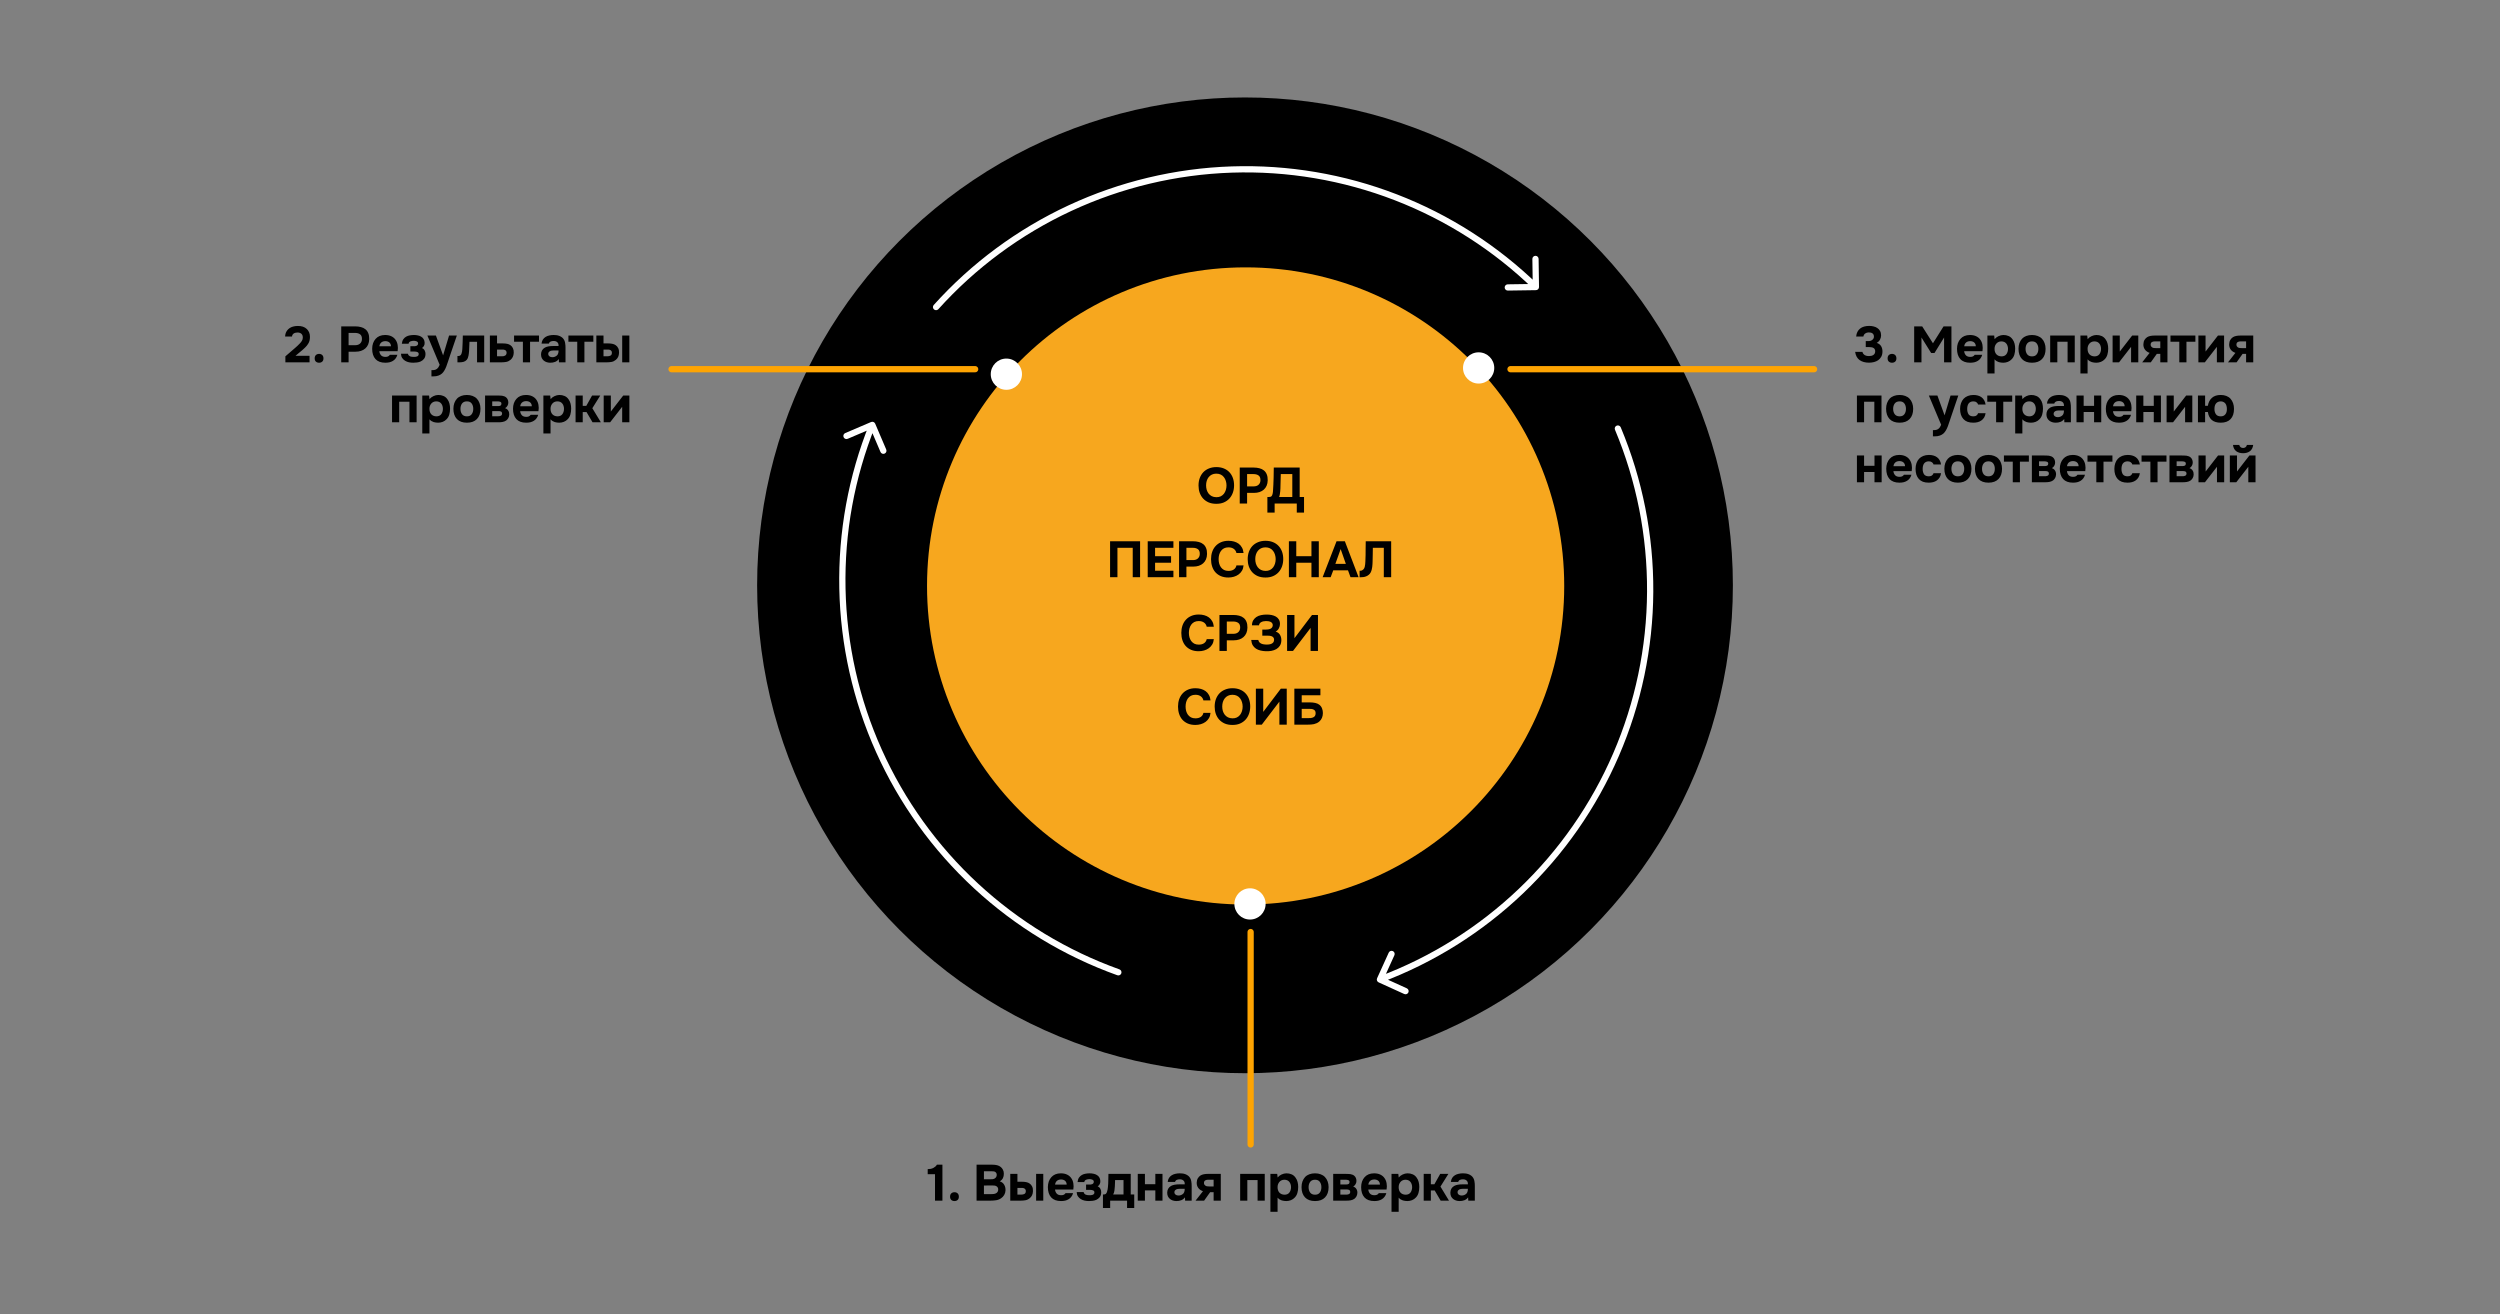
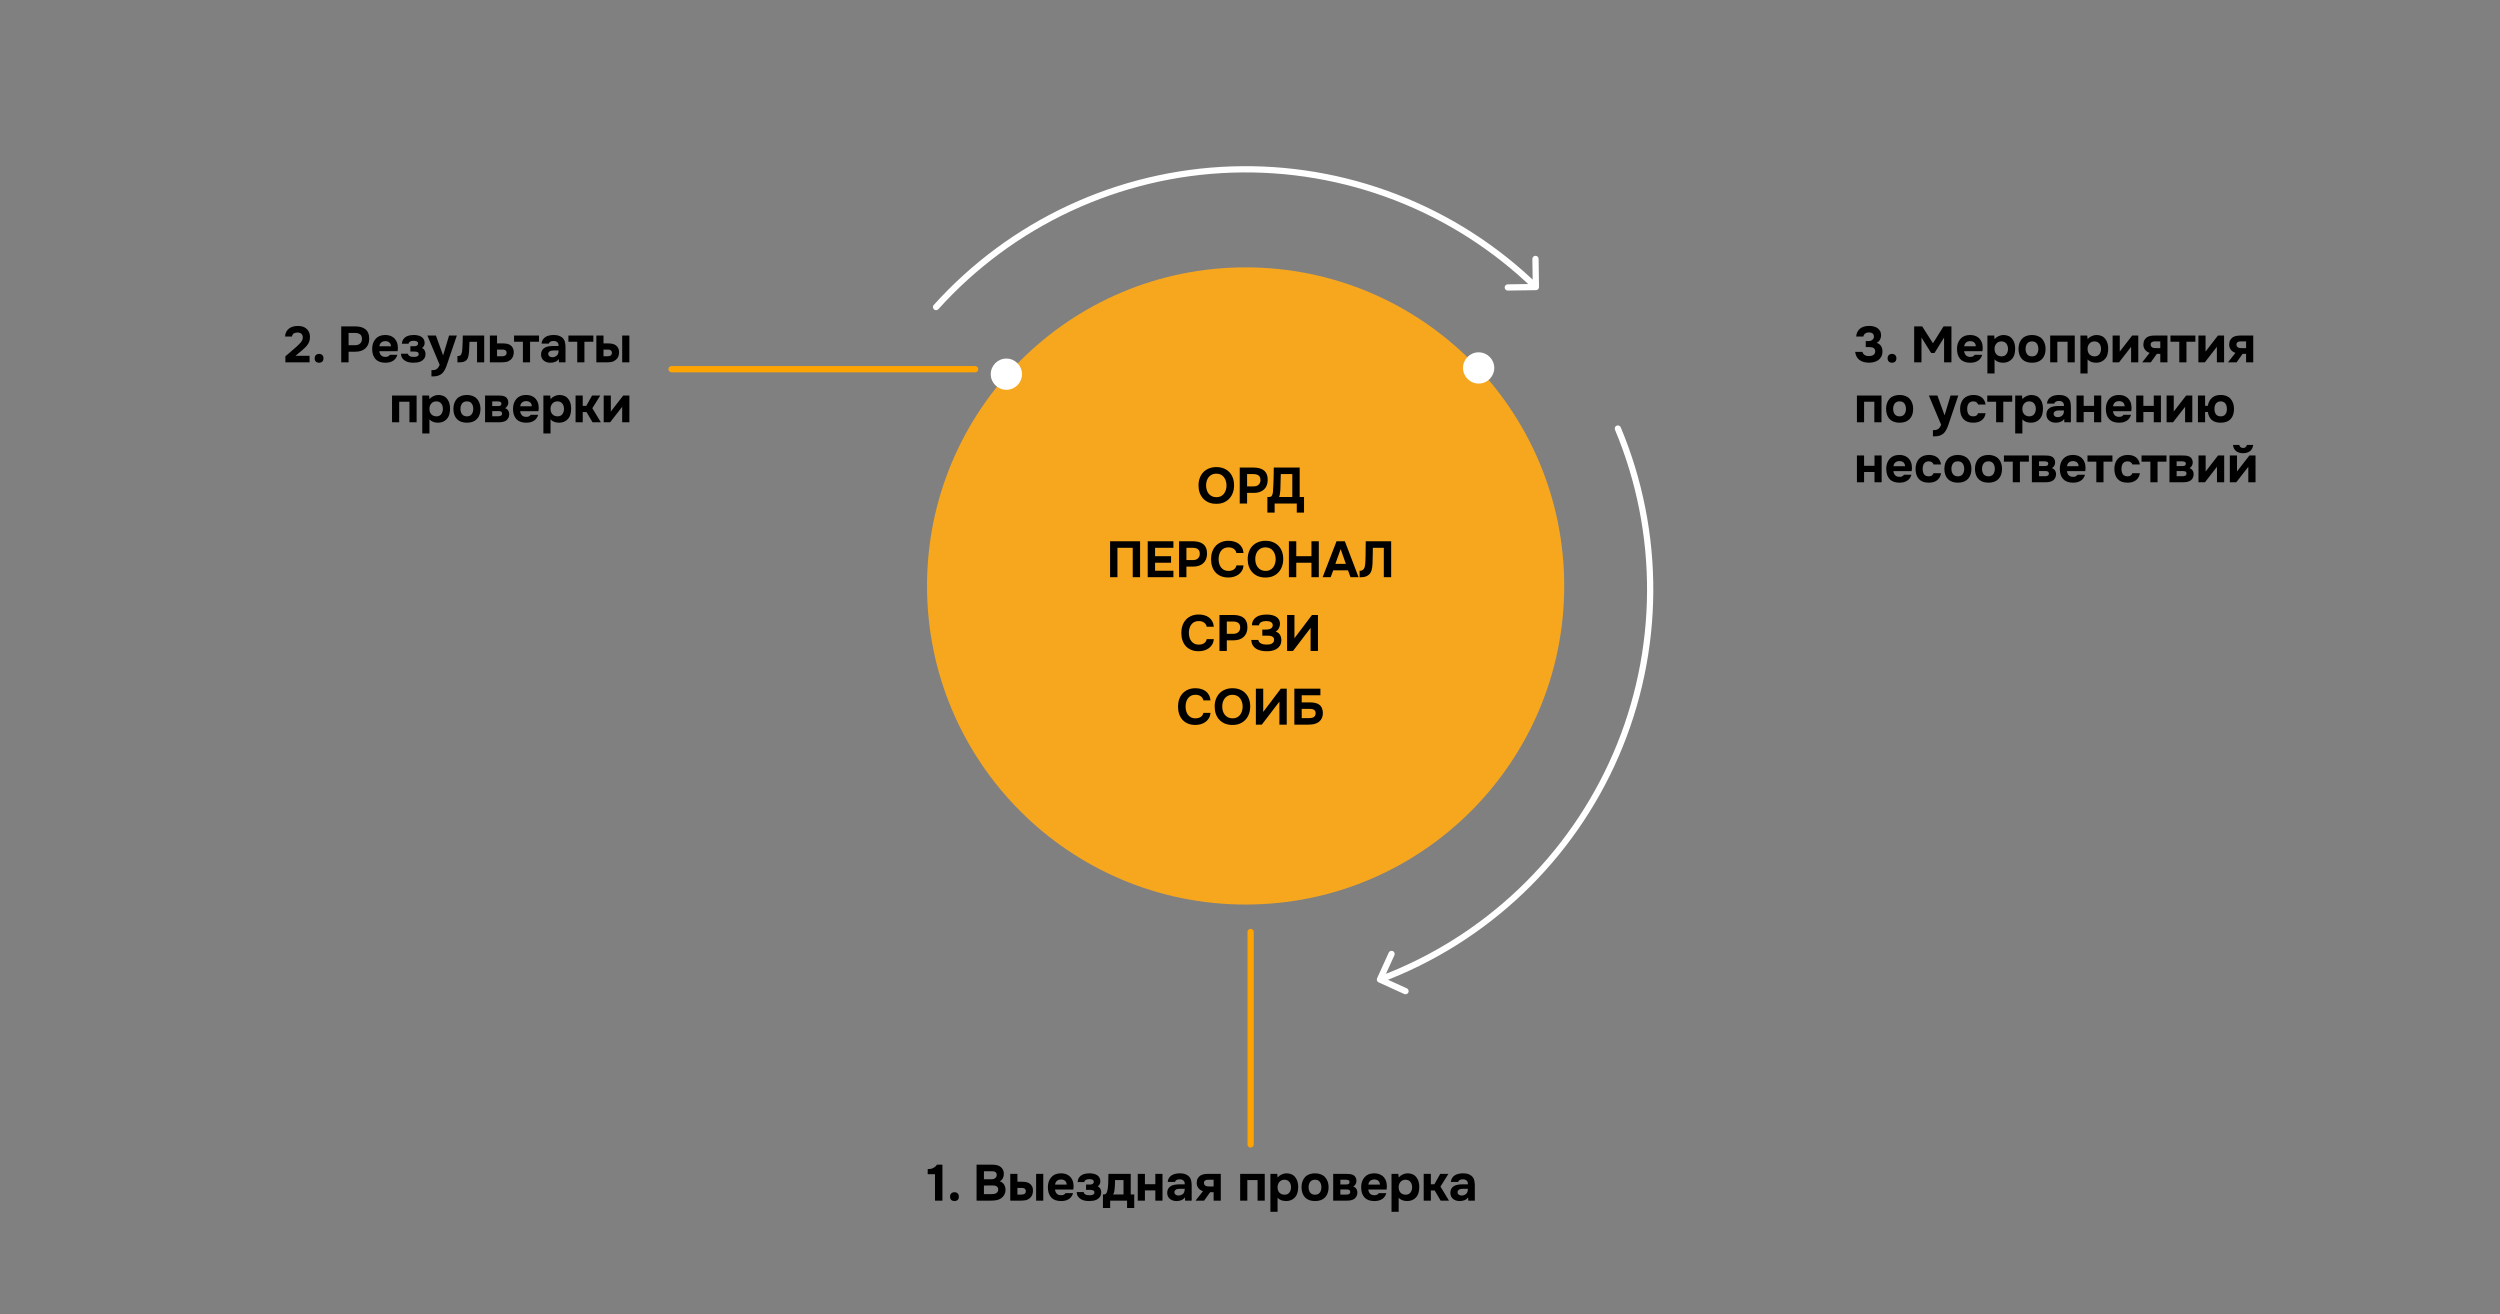
<svg xmlns="http://www.w3.org/2000/svg" width="2001" height="1052" viewBox="0 0 2001 1052" fill="none">
  <rect x="0" y="0" width="2001" height="1052" fill="#808080" stroke="none" />
-   <circle cx="996.5" cy="468.5" r="390.5" fill="black" />
  <circle cx="997" cy="469" r="255" fill="#F7A71E" />
  <circle cx="805.5" cy="299.5" r="12.5" fill="white" />
-   <circle cx="1000.5" cy="723.5" r="12.5" fill="white" />
  <circle cx="1183.5" cy="294.5" r="12.5" fill="white" />
-   <path d="M747.364 244.105C746.44 245.131 746.522 246.712 747.548 247.636C748.574 248.56 750.154 248.477 751.079 247.452L747.364 244.105ZM856.328 166.62L855.273 164.353L855.273 164.353L856.328 166.62ZM985.869 135.686L985.952 138.184L985.869 135.686ZM1229.37 232.245C1230.75 232.224 1231.85 231.089 1231.83 229.708L1231.5 207.211C1231.48 205.83 1230.35 204.727 1228.97 204.748C1227.59 204.768 1226.48 205.904 1226.5 207.284L1226.8 227.282L1206.8 227.575C1205.42 227.596 1204.32 228.731 1204.34 230.112C1204.36 231.492 1205.49 232.595 1206.87 232.575L1229.37 232.245ZM749.221 245.778L751.079 247.452C780.87 214.382 817.026 187.661 857.382 168.887L856.328 166.62L855.273 164.353C814.307 183.412 777.606 210.536 747.364 244.105L749.221 245.778ZM856.328 166.62L857.382 168.887C897.739 150.112 941.467 139.67 985.952 138.184L985.869 135.686L985.786 133.187C940.629 134.695 896.239 145.295 855.273 164.353L856.328 166.62ZM985.869 135.686L985.952 138.184C1030.44 136.699 1074.77 144.201 1116.28 160.241L1117.19 157.909L1118.09 155.577C1075.94 139.294 1030.94 131.679 985.786 133.187L985.869 135.686ZM1117.19 157.909L1116.28 160.241C1157.8 176.281 1195.66 200.531 1227.59 231.539L1229.33 229.745L1231.08 227.952C1198.66 196.475 1160.23 171.859 1118.09 155.577L1117.19 157.909Z" fill="white" />
-   <path d="M894.299 780.592C895.599 781.058 897.03 780.382 897.496 779.082C897.962 777.782 897.286 776.351 895.987 775.885L894.299 780.592ZM781.275 709.16L779.577 710.995L779.577 710.995L781.275 709.16ZM703.517 601.032L705.798 600.007L703.517 601.032ZM700.501 339.101C699.959 337.831 698.49 337.241 697.22 337.784L676.529 346.622C675.259 347.165 674.67 348.634 675.212 349.904C675.755 351.173 677.224 351.763 678.493 351.22L696.885 343.364L704.742 361.756C705.285 363.026 706.754 363.615 708.023 363.073C709.293 362.531 709.883 361.062 709.34 359.792L700.501 339.101ZM895.143 778.238L895.987 775.885C854.088 760.862 815.651 737.544 782.972 707.324L781.275 709.16L779.577 710.995C812.749 741.671 851.768 765.342 894.299 780.592L895.143 778.238ZM781.275 709.16L782.972 707.324C750.293 677.104 724.045 640.604 705.798 600.007L703.517 601.032L701.237 602.056C719.76 643.267 746.405 680.319 779.577 710.995L781.275 709.16ZM703.517 601.032L705.798 600.007C687.55 559.409 677.678 515.548 676.771 471.048L674.272 471.099L671.772 471.15C672.692 516.322 682.714 560.846 701.237 602.056L703.517 601.032ZM674.272 471.099L676.771 471.048C675.865 426.547 683.943 382.321 700.523 341.014L698.202 340.083L695.882 339.151C679.052 381.082 670.852 425.977 671.772 471.15L674.272 471.099Z" fill="white" />
+   <path d="M747.364 244.105C746.44 245.131 746.522 246.712 747.548 247.636C748.574 248.56 750.154 248.477 751.079 247.452L747.364 244.105ZM856.328 166.62L855.273 164.353L855.273 164.353L856.328 166.62ZM985.869 135.686L985.952 138.184L985.869 135.686M1229.37 232.245C1230.75 232.224 1231.85 231.089 1231.83 229.708L1231.5 207.211C1231.48 205.83 1230.35 204.727 1228.97 204.748C1227.59 204.768 1226.48 205.904 1226.5 207.284L1226.8 227.282L1206.8 227.575C1205.42 227.596 1204.32 228.731 1204.34 230.112C1204.36 231.492 1205.49 232.595 1206.87 232.575L1229.37 232.245ZM749.221 245.778L751.079 247.452C780.87 214.382 817.026 187.661 857.382 168.887L856.328 166.62L855.273 164.353C814.307 183.412 777.606 210.536 747.364 244.105L749.221 245.778ZM856.328 166.62L857.382 168.887C897.739 150.112 941.467 139.67 985.952 138.184L985.869 135.686L985.786 133.187C940.629 134.695 896.239 145.295 855.273 164.353L856.328 166.62ZM985.869 135.686L985.952 138.184C1030.44 136.699 1074.77 144.201 1116.28 160.241L1117.19 157.909L1118.09 155.577C1075.94 139.294 1030.94 131.679 985.786 133.187L985.869 135.686ZM1117.19 157.909L1116.28 160.241C1157.8 176.281 1195.66 200.531 1227.59 231.539L1229.33 229.745L1231.08 227.952C1198.66 196.475 1160.23 171.859 1118.09 155.577L1117.19 157.909Z" fill="white" />
  <path d="M1297.24 342.033C1296.71 340.76 1295.24 340.159 1293.97 340.693C1292.69 341.226 1292.09 342.69 1292.63 343.964L1297.24 342.033ZM1320.8 473.646L1323.3 473.66L1323.3 473.66L1320.8 473.646ZM1293.48 603.998L1291.19 603.006L1293.48 603.998ZM1102.22 782.987C1101.65 784.244 1102.21 785.726 1103.47 786.297L1123.95 795.601C1125.21 796.172 1126.69 795.616 1127.26 794.359C1127.83 793.102 1127.28 791.62 1126.02 791.049L1107.81 782.778L1116.08 764.569C1116.65 763.311 1116.09 761.829 1114.84 761.258C1113.58 760.688 1112.1 761.244 1111.53 762.501L1102.22 782.987ZM1294.93 342.999L1292.63 343.964C1309.82 385.021 1318.55 429.123 1318.3 473.632L1320.8 473.646L1323.3 473.66C1323.55 428.478 1314.69 383.71 1297.24 342.033L1294.93 342.999ZM1320.8 473.646L1318.3 473.632C1318.05 518.141 1308.83 562.143 1291.19 603.006L1293.48 603.998L1295.78 604.989C1313.69 563.508 1323.05 518.842 1323.3 473.66L1320.8 473.646ZM1293.48 603.998L1291.19 603.006C1273.54 643.87 1247.84 680.754 1215.61 711.454L1217.33 713.264L1219.06 715.075C1251.77 683.911 1277.87 646.469 1295.78 604.989L1293.48 603.998ZM1217.33 713.264L1215.61 711.454C1183.38 742.154 1145.29 766.039 1103.62 781.68L1104.5 784.021L1105.38 786.361C1147.68 770.484 1186.34 746.238 1219.06 715.075L1217.33 713.264Z" fill="white" />
  <path d="M973.565 373.858C975.759 373.858 977.737 374.21 979.499 374.915C981.26 375.619 982.75 376.622 983.97 377.922C985.189 379.196 986.124 380.727 986.774 382.515C987.424 384.304 987.749 386.282 987.749 388.449C987.749 390.563 987.424 392.527 986.774 394.343C986.124 396.158 985.189 397.73 983.97 399.057C982.75 400.385 981.246 401.428 979.458 402.187C977.697 402.919 975.692 403.271 973.443 403.244C971.194 403.244 969.188 402.878 967.427 402.146C965.693 401.388 964.216 400.358 962.997 399.057C961.805 397.757 960.883 396.212 960.233 394.424C959.61 392.636 959.298 390.685 959.298 388.571C959.298 386.404 959.623 384.425 960.274 382.637C960.951 380.822 961.9 379.264 963.119 377.963C964.365 376.662 965.869 375.66 967.63 374.955C969.392 374.224 971.37 373.858 973.565 373.858ZM965.354 388.49C965.354 389.736 965.517 390.929 965.842 392.067C966.194 393.178 966.696 394.167 967.346 395.034C968.023 395.901 968.877 396.605 969.907 397.147C970.936 397.662 972.142 397.933 973.524 397.96C974.852 397.987 976.03 397.757 977.06 397.269C978.09 396.754 978.943 396.063 979.621 395.196C980.298 394.302 980.813 393.286 981.165 392.148C981.517 390.983 981.693 389.777 981.693 388.531C981.693 387.311 981.517 386.133 981.165 384.995C980.84 383.856 980.339 382.854 979.661 381.987C979.011 381.093 978.171 380.388 977.141 379.873C976.112 379.358 974.906 379.101 973.524 379.101C972.169 379.101 970.977 379.358 969.947 379.873C968.918 380.388 968.064 381.079 967.387 381.946C966.709 382.813 966.194 383.816 965.842 384.954C965.517 386.065 965.354 387.244 965.354 388.49ZM1003.33 374.224C1005.07 374.224 1006.64 374.413 1008.05 374.793C1009.46 375.145 1010.65 375.728 1011.63 376.54C1012.63 377.326 1013.39 378.369 1013.9 379.67C1014.44 380.944 1014.7 382.515 1014.67 384.385C1014.65 386.011 1014.36 387.46 1013.82 388.734C1013.28 389.98 1012.52 391.037 1011.55 391.904C1010.6 392.744 1009.45 393.394 1008.09 393.855C1006.76 394.289 1005.31 394.505 1003.74 394.505H998.173V403H992.28V374.224H1003.33ZM1003.42 389.303C1004.15 389.303 1004.84 389.208 1005.49 389.018C1006.14 388.829 1006.71 388.531 1007.2 388.124C1007.68 387.718 1008.08 387.216 1008.37 386.62C1008.67 386.024 1008.84 385.32 1008.86 384.507C1008.92 382.664 1008.43 381.364 1007.4 380.605C1006.37 379.846 1005.03 379.467 1003.38 379.467H998.173V389.303H1003.42ZM1043.75 410.275H1037.94V403H1020.22V410.275H1014.41V397.798H1015.46C1015.95 397.798 1016.37 397.757 1016.72 397.676C1017.07 397.594 1017.4 397.432 1017.7 397.188C1017.89 396.998 1018.05 396.741 1018.19 396.416C1018.35 396.09 1018.47 395.752 1018.55 395.399C1018.63 395.047 1018.7 394.709 1018.75 394.383C1018.81 394.031 1018.85 393.706 1018.88 393.408C1019.04 391.62 1019.15 389.791 1019.2 387.921C1019.28 386.051 1019.35 384.209 1019.4 382.393C1019.49 379.711 1019.53 376.988 1019.53 374.224H1040.26V397.798H1043.75V410.275ZM1034.36 397.798V379.467H1025.14L1024.89 388.693C1024.89 389.316 1024.88 390.034 1024.85 390.847C1024.82 391.66 1024.77 392.487 1024.69 393.327C1024.61 394.167 1024.5 394.98 1024.36 395.765C1024.23 396.551 1024.04 397.228 1023.79 397.798H1034.36ZM912.526 433.224V462H906.633V438.467H894.399V462H888.505V433.224H912.526ZM939.198 433.224V438.467H924.525V445.173H937.328V450.416H924.525V456.798H939.198V462H918.632V433.224H939.198ZM954.772 433.224C956.506 433.224 958.078 433.413 959.487 433.793C960.896 434.145 962.088 434.728 963.064 435.54C964.066 436.326 964.825 437.369 965.34 438.67C965.882 439.944 966.139 441.515 966.112 443.385C966.085 445.011 965.8 446.46 965.258 447.734C964.716 448.98 963.958 450.037 962.982 450.904C962.034 451.744 960.882 452.394 959.527 452.855C958.2 453.289 956.75 453.505 955.179 453.505H949.61V462H943.717V433.224H954.772ZM954.853 448.303C955.585 448.303 956.276 448.208 956.926 448.018C957.577 447.829 958.146 447.531 958.633 447.124C959.121 446.718 959.514 446.216 959.812 445.62C960.11 445.024 960.273 444.32 960.3 443.507C960.354 441.664 959.866 440.364 958.836 439.605C957.807 438.846 956.466 438.467 954.813 438.467H949.61V448.303H954.853ZM975.377 447.531C975.377 448.75 975.526 449.929 975.824 451.067C976.149 452.205 976.623 453.207 977.246 454.074C977.897 454.941 978.709 455.646 979.685 456.188C980.687 456.703 981.88 456.96 983.262 456.96C984.996 456.96 986.418 456.581 987.529 455.822C988.667 455.036 989.372 453.952 989.643 452.57H995.333C995.197 454.169 994.777 455.578 994.073 456.798C993.368 457.99 992.461 458.992 991.35 459.805C990.239 460.618 988.979 461.228 987.57 461.634C986.161 462.041 984.698 462.244 983.18 462.244C980.931 462.244 978.94 461.878 977.206 461.146C975.498 460.415 974.049 459.399 972.857 458.098C971.691 456.798 970.811 455.253 970.215 453.465C969.619 451.676 969.321 449.712 969.321 447.571C969.321 445.485 969.619 443.547 970.215 441.759C970.838 439.944 971.746 438.386 972.938 437.085C974.13 435.757 975.58 434.728 977.287 433.996C979.021 433.237 981.013 432.858 983.262 432.858C984.833 432.858 986.31 433.048 987.692 433.427C989.074 433.806 990.307 434.389 991.39 435.175C992.474 435.96 993.355 436.977 994.032 438.223C994.737 439.442 995.17 440.906 995.333 442.613H989.643C989.345 441.231 988.64 440.133 987.529 439.32C986.418 438.508 984.996 438.101 983.262 438.101C981.88 438.101 980.687 438.358 979.685 438.873C978.709 439.388 977.897 440.093 977.246 440.987C976.623 441.854 976.149 442.856 975.824 443.995C975.526 445.133 975.377 446.311 975.377 447.531ZM1012.92 432.858C1015.11 432.858 1017.09 433.21 1018.85 433.915C1020.61 434.619 1022.1 435.622 1023.32 436.922C1024.54 438.196 1025.48 439.727 1026.13 441.515C1026.78 443.304 1027.1 445.282 1027.1 447.449C1027.1 449.563 1026.78 451.527 1026.13 453.343C1025.48 455.158 1024.54 456.73 1023.32 458.057C1022.1 459.385 1020.6 460.428 1018.81 461.187C1017.05 461.919 1015.05 462.271 1012.8 462.244C1010.55 462.244 1008.54 461.878 1006.78 461.146C1005.05 460.388 1003.57 459.358 1002.35 458.057C1001.16 456.757 1000.24 455.212 999.588 453.424C998.964 451.636 998.653 449.685 998.653 447.571C998.653 445.404 998.978 443.425 999.628 441.637C1000.31 439.822 1001.25 438.264 1002.47 436.963C1003.72 435.662 1005.22 434.66 1006.98 433.955C1008.75 433.224 1010.72 432.858 1012.92 432.858ZM1004.71 447.49C1004.71 448.736 1004.87 449.929 1005.2 451.067C1005.55 452.178 1006.05 453.167 1006.7 454.034C1007.38 454.901 1008.23 455.605 1009.26 456.147C1010.29 456.662 1011.5 456.933 1012.88 456.96C1014.21 456.987 1015.38 456.757 1016.41 456.269C1017.44 455.754 1018.3 455.063 1018.98 454.196C1019.65 453.302 1020.17 452.286 1020.52 451.148C1020.87 449.983 1021.05 448.777 1021.05 447.531C1021.05 446.311 1020.87 445.133 1020.52 443.995C1020.19 442.856 1019.69 441.854 1019.02 440.987C1018.37 440.093 1017.53 439.388 1016.5 438.873C1015.47 438.358 1014.26 438.101 1012.88 438.101C1011.52 438.101 1010.33 438.358 1009.3 438.873C1008.27 439.388 1007.42 440.079 1006.74 440.946C1006.06 441.813 1005.55 442.816 1005.2 443.954C1004.87 445.065 1004.71 446.244 1004.71 447.49ZM1037.53 445.173H1049.68V433.224H1055.57V462H1049.68V450.416H1037.53V462H1031.63V433.224H1037.53V445.173ZM1067.13 456.513L1065.05 462H1058.63L1069.77 433.224H1076.43L1087.41 462H1080.95L1078.95 456.513H1067.13ZM1068.83 451.311H1077.21L1073.06 439.483L1068.83 451.311ZM1098.82 438.467C1098.77 440.255 1098.74 442.071 1098.74 443.913C1098.74 445.729 1098.7 447.531 1098.62 449.319C1098.59 449.996 1098.56 450.714 1098.54 451.473C1098.51 452.232 1098.44 453.004 1098.33 453.79C1098.25 454.549 1098.1 455.307 1097.89 456.066C1097.7 456.825 1097.43 457.543 1097.07 458.22C1096.67 458.952 1096.17 459.561 1095.57 460.049C1095 460.537 1094.36 460.93 1093.66 461.228C1092.98 461.526 1092.25 461.743 1091.46 461.878C1090.68 461.986 1089.88 462.041 1089.07 462.041H1088.21V456.838H1088.74C1089.26 456.838 1089.72 456.743 1090.12 456.554C1090.53 456.364 1090.88 456.12 1091.18 455.822C1091.48 455.524 1091.72 455.199 1091.91 454.847C1092.1 454.467 1092.24 454.101 1092.32 453.749C1092.48 453.126 1092.6 452.421 1092.68 451.636C1092.76 450.823 1092.82 449.996 1092.85 449.156C1092.87 448.289 1092.9 447.449 1092.93 446.636C1092.95 445.824 1092.98 445.092 1093.01 444.442C1093.06 442.653 1093.08 440.865 1093.05 439.077C1093.05 437.261 1093.08 435.31 1093.13 433.224H1113.49V462H1107.6V438.467H1098.82ZM951.581 506.531C951.581 507.75 951.73 508.929 952.028 510.067C952.354 511.205 952.828 512.207 953.451 513.074C954.101 513.941 954.914 514.646 955.89 515.188C956.892 515.703 958.084 515.96 959.466 515.96C961.2 515.96 962.623 515.581 963.734 514.822C964.872 514.036 965.577 512.952 965.847 511.57H971.538C971.402 513.169 970.982 514.578 970.278 515.798C969.573 516.99 968.666 517.992 967.555 518.805C966.444 519.618 965.184 520.228 963.775 520.634C962.366 521.041 960.902 521.244 959.385 521.244C957.136 521.244 955.144 520.878 953.41 520.146C951.703 519.415 950.254 518.399 949.061 517.098C947.896 515.798 947.016 514.253 946.419 512.465C945.823 510.676 945.525 508.712 945.525 506.571C945.525 504.485 945.823 502.547 946.419 500.759C947.043 498.944 947.95 497.386 949.143 496.085C950.335 494.757 951.785 493.728 953.492 492.996C955.226 492.237 957.217 491.858 959.466 491.858C961.038 491.858 962.515 492.048 963.897 492.427C965.278 492.806 966.511 493.389 967.595 494.175C968.679 494.96 969.56 495.977 970.237 497.223C970.942 498.442 971.375 499.906 971.538 501.613H965.847C965.549 500.231 964.845 499.133 963.734 498.32C962.623 497.508 961.2 497.101 959.466 497.101C958.084 497.101 956.892 497.358 955.89 497.873C954.914 498.388 954.101 499.093 953.451 499.987C952.828 500.854 952.354 501.856 952.028 502.995C951.73 504.133 951.581 505.311 951.581 506.531ZM987.101 492.224C988.835 492.224 990.407 492.413 991.816 492.793C993.225 493.145 994.417 493.728 995.392 494.54C996.395 495.326 997.154 496.369 997.669 497.67C998.211 498.944 998.468 500.515 998.441 502.385C998.414 504.011 998.129 505.46 997.587 506.734C997.045 507.98 996.287 509.037 995.311 509.904C994.363 510.744 993.211 511.394 991.856 511.855C990.529 512.289 989.079 512.505 987.507 512.505H981.939V521H976.046V492.224H987.101ZM987.182 507.303C987.914 507.303 988.605 507.208 989.255 507.018C989.906 506.829 990.475 506.531 990.962 506.124C991.45 505.718 991.843 505.216 992.141 504.62C992.439 504.024 992.602 503.32 992.629 502.507C992.683 500.664 992.195 499.364 991.165 498.605C990.136 497.846 988.795 497.467 987.142 497.467H981.939V507.303H987.182ZM1007.14 512.221C1007.3 512.952 1007.58 513.562 1007.99 514.05C1008.42 514.51 1008.92 514.876 1009.49 515.147C1010.09 515.418 1010.73 515.608 1011.4 515.716C1012.08 515.825 1012.73 515.892 1013.36 515.919C1014.03 515.947 1014.75 515.919 1015.51 515.838C1016.27 515.757 1016.96 515.581 1017.58 515.31C1018.23 515.039 1018.76 514.646 1019.17 514.131C1019.57 513.589 1019.78 512.885 1019.78 512.018C1019.78 511.259 1019.59 510.663 1019.21 510.229C1018.86 509.796 1018.4 509.471 1017.83 509.254C1017.26 509.037 1016.63 508.902 1015.96 508.847C1015.31 508.793 1014.7 508.766 1014.13 508.766H1010.35V503.929H1012.91C1013.53 503.929 1014.18 503.889 1014.86 503.807C1015.54 503.726 1016.16 503.564 1016.73 503.32C1017.3 503.076 1017.76 502.724 1018.11 502.263C1018.49 501.802 1018.69 501.193 1018.72 500.434C1018.72 499.729 1018.54 499.16 1018.19 498.727C1017.87 498.293 1017.43 497.955 1016.89 497.711C1016.35 497.467 1015.75 497.304 1015.1 497.223C1014.48 497.142 1013.88 497.101 1013.31 497.101C1012.61 497.101 1011.93 497.169 1011.28 497.304C1010.63 497.44 1010.05 497.643 1009.53 497.914C1009.02 498.185 1008.6 498.537 1008.27 498.971C1007.95 499.404 1007.76 499.919 1007.71 500.515H1002.06C1002.11 498.862 1002.46 497.508 1003.11 496.451C1003.79 495.394 1004.6 494.54 1005.55 493.89C1006.58 493.186 1007.84 492.671 1009.33 492.346C1010.85 492.021 1012.42 491.871 1014.05 491.899C1015.29 491.899 1016.54 492.021 1017.79 492.264C1019.03 492.508 1020.16 492.915 1021.16 493.484C1022.16 494.053 1022.96 494.825 1023.56 495.8C1024.18 496.776 1024.49 497.995 1024.49 499.458C1024.49 500.624 1024.19 501.775 1023.6 502.913C1023.03 504.024 1022.17 504.891 1021.04 505.514C1022.69 506.056 1023.87 506.964 1024.57 508.238C1025.3 509.511 1025.64 510.988 1025.59 512.668C1025.53 514.348 1025.13 515.757 1024.37 516.895C1023.64 518.006 1022.69 518.9 1021.52 519.577C1020.36 520.228 1019.05 520.688 1017.58 520.959C1016.15 521.203 1014.7 521.298 1013.23 521.244C1011.69 521.19 1010.24 521 1008.88 520.675C1007.53 520.35 1006.32 519.848 1005.27 519.171C1004.21 518.466 1003.34 517.559 1002.67 516.448C1002.02 515.31 1001.62 513.901 1001.49 512.221H1007.14ZM1036.08 510.798L1050.14 492.224H1054.9V521H1049V502.588L1034.94 521H1030.19V492.224H1036.08V510.798ZM948.942 565.531C948.942 566.75 949.091 567.929 949.389 569.067C949.714 570.205 950.188 571.207 950.811 572.074C951.462 572.941 952.275 573.646 953.25 574.188C954.253 574.703 955.445 574.96 956.827 574.96C958.561 574.96 959.984 574.581 961.094 573.822C962.233 573.036 962.937 571.952 963.208 570.57H968.898C968.763 572.169 968.343 573.578 967.638 574.798C966.934 575.99 966.026 576.992 964.915 577.805C963.804 578.618 962.544 579.228 961.135 579.634C959.726 580.041 958.263 580.244 956.746 580.244C954.497 580.244 952.505 579.878 950.771 579.146C949.064 578.415 947.614 577.399 946.422 576.098C945.257 574.798 944.376 573.253 943.78 571.465C943.184 569.676 942.886 567.712 942.886 565.571C942.886 563.485 943.184 561.547 943.78 559.759C944.403 557.944 945.311 556.386 946.503 555.085C947.695 553.757 949.145 552.728 950.852 551.996C952.586 551.237 954.578 550.858 956.827 550.858C958.398 550.858 959.875 551.048 961.257 551.427C962.639 551.806 963.872 552.389 964.956 553.175C966.04 553.96 966.92 554.977 967.598 556.223C968.302 557.442 968.736 558.906 968.898 560.613H963.208C962.91 559.231 962.205 558.133 961.094 557.32C959.984 556.508 958.561 556.101 956.827 556.101C955.445 556.101 954.253 556.358 953.25 556.873C952.275 557.388 951.462 558.093 950.811 558.987C950.188 559.854 949.714 560.856 949.389 561.995C949.091 563.133 948.942 564.311 948.942 565.531ZM986.484 550.858C988.679 550.858 990.657 551.21 992.418 551.915C994.18 552.619 995.67 553.622 996.889 554.922C998.109 556.196 999.043 557.727 999.694 559.515C1000.34 561.304 1000.67 563.282 1000.67 565.449C1000.67 567.563 1000.34 569.527 999.694 571.343C999.043 573.158 998.109 574.73 996.889 576.057C995.67 577.385 994.166 578.428 992.378 579.187C990.616 579.919 988.611 580.271 986.362 580.244C984.113 580.244 982.108 579.878 980.347 579.146C978.613 578.388 977.136 577.358 975.917 576.057C974.724 574.757 973.803 573.212 973.153 571.424C972.53 569.636 972.218 567.685 972.218 565.571C972.218 563.404 972.543 561.425 973.194 559.637C973.871 557.822 974.819 556.264 976.039 554.963C977.285 553.662 978.789 552.66 980.55 551.955C982.311 551.224 984.289 550.858 986.484 550.858ZM978.274 565.49C978.274 566.736 978.437 567.929 978.762 569.067C979.114 570.178 979.615 571.167 980.266 572.034C980.943 572.901 981.797 573.605 982.826 574.147C983.856 574.662 985.062 574.933 986.444 574.96C987.771 574.987 988.95 574.757 989.98 574.269C991.009 573.754 991.863 573.063 992.54 572.196C993.218 571.302 993.732 570.286 994.085 569.148C994.437 567.983 994.613 566.777 994.613 565.531C994.613 564.311 994.437 563.133 994.085 561.995C993.76 560.856 993.258 559.854 992.581 558.987C991.931 558.093 991.091 557.388 990.061 556.873C989.031 556.358 987.825 556.101 986.444 556.101C985.089 556.101 983.897 556.358 982.867 556.873C981.837 557.388 980.984 558.079 980.306 558.946C979.629 559.813 979.114 560.816 978.762 561.954C978.437 563.065 978.274 564.244 978.274 565.49ZM1011.09 569.798L1025.16 551.224H1029.91V580H1024.02V561.588L1009.95 580H1005.2V551.224H1011.09V569.798ZM1036 580V551.224H1056.85V556.467H1041.89V562.198H1048.48C1050.1 562.198 1051.54 562.347 1052.79 562.645C1054.06 562.916 1055.14 563.404 1056.04 564.108C1057.07 564.948 1057.79 565.951 1058.19 567.116C1058.63 568.254 1058.84 569.473 1058.84 570.774C1058.82 572.156 1058.57 573.416 1058.11 574.554C1057.65 575.692 1056.92 576.694 1055.92 577.561C1055.29 578.076 1054.63 578.496 1053.92 578.821C1053.22 579.146 1052.47 579.404 1051.69 579.594C1050.93 579.756 1050.14 579.865 1049.33 579.919C1048.55 579.973 1047.77 580 1047.01 580H1036ZM1041.89 574.798H1046.85C1047.61 574.798 1048.36 574.77 1049.09 574.716C1049.82 574.635 1050.48 574.459 1051.08 574.188C1051.68 573.917 1052.15 573.524 1052.5 573.009C1052.85 572.467 1053.03 571.736 1053.03 570.814C1053.03 570.001 1052.87 569.365 1052.54 568.904C1052.22 568.443 1051.8 568.105 1051.28 567.888C1050.77 567.644 1050.19 567.495 1049.53 567.441C1048.88 567.387 1048.22 567.36 1047.54 567.36L1041.89 567.4V574.798Z" fill="black" />
  <path d="M236.14 278.538C236.79 277.996 237.44 277.414 238.091 276.791C238.768 276.167 239.418 275.517 240.042 274.84C240.665 274.216 241.193 273.539 241.627 272.807C242.087 272.076 242.331 271.263 242.358 270.369C242.413 268.933 242.033 267.862 241.22 267.158C240.407 266.453 239.324 266.115 237.969 266.142C236.749 266.169 235.76 266.453 235.002 266.995C234.27 267.537 233.837 268.323 233.701 269.353H228.214C228.268 267.754 228.648 266.372 229.352 265.207C230.084 264.015 231.046 263.066 232.238 262.362C233.105 261.847 234.053 261.481 235.083 261.264C236.113 261.021 237.197 260.899 238.335 260.899C241.396 260.844 243.808 261.657 245.569 263.337C246.328 264.042 246.938 264.922 247.398 265.979C247.859 267.009 248.089 268.228 248.089 269.637C248.089 270.667 247.981 271.642 247.764 272.564C247.547 273.485 247.182 274.338 246.667 275.124C246.342 275.666 245.989 276.167 245.61 276.628C245.258 277.062 244.892 277.468 244.513 277.847C244.16 278.227 243.767 278.606 243.334 278.985C242.927 279.365 242.467 279.785 241.952 280.245C240.949 281.112 239.987 281.912 239.066 282.643C238.172 283.375 237.318 284.093 236.506 284.798H247.764V290H228.417V285.204L236.14 278.538ZM255.402 283.253C256.432 283.253 257.272 283.565 257.922 284.188C258.572 284.811 258.897 285.692 258.897 286.83C258.897 287.968 258.572 288.835 257.922 289.431C257.272 290.027 256.432 290.325 255.402 290.325C254.372 290.325 253.519 290.027 252.841 289.431C252.191 288.835 251.866 287.968 251.866 286.83C251.866 285.692 252.191 284.811 252.841 284.188C253.519 283.565 254.372 283.253 255.402 283.253ZM284.175 261.224C285.91 261.224 287.481 261.413 288.89 261.793C290.299 262.145 291.491 262.728 292.467 263.54C293.469 264.326 294.228 265.369 294.743 266.67C295.285 267.944 295.542 269.515 295.515 271.385C295.488 273.011 295.204 274.46 294.662 275.734C294.12 276.98 293.361 278.037 292.386 278.904C291.437 279.744 290.286 280.394 288.931 280.855C287.603 281.289 286.153 281.505 284.582 281.505H279.014V290H273.12V261.224H284.175ZM284.257 276.303C284.988 276.303 285.679 276.208 286.33 276.018C286.98 275.829 287.549 275.531 288.037 275.124C288.524 274.718 288.917 274.216 289.215 273.62C289.513 273.024 289.676 272.32 289.703 271.507C289.757 269.664 289.27 268.364 288.24 267.605C287.21 266.846 285.869 266.467 284.216 266.467H279.014V276.303H284.257ZM308.498 285.651C309.311 285.651 310.001 285.529 310.571 285.285C311.167 285.014 311.654 284.581 312.034 283.985H318.049C317.751 285.096 317.29 286.057 316.667 286.87C316.071 287.683 315.339 288.347 314.472 288.862C313.632 289.377 312.698 289.756 311.668 290C310.638 290.217 309.554 290.325 308.416 290.325C304.948 290.325 302.32 289.35 300.531 287.399C298.77 285.448 297.889 282.711 297.889 279.189C297.889 277.59 298.12 276.113 298.58 274.758C299.068 273.404 299.746 272.238 300.613 271.263C301.48 270.26 302.55 269.488 303.824 268.946C305.124 268.404 306.601 268.133 308.254 268.133C310.178 268.133 311.844 268.472 313.253 269.149C314.662 269.827 315.773 270.762 316.586 271.954C317.426 273.119 317.981 274.487 318.252 276.059C318.55 277.631 318.55 279.311 318.252 281.099H303.62C303.729 282.372 304.176 283.456 304.962 284.35C305.747 285.218 306.926 285.651 308.498 285.651ZM312.928 277.156C312.928 276.479 312.806 275.883 312.562 275.368C312.318 274.826 311.993 274.393 311.587 274.067C311.18 273.715 310.692 273.458 310.123 273.295C309.581 273.133 309.012 273.051 308.416 273.051C306.98 273.078 305.856 273.471 305.043 274.23C304.257 274.962 303.796 275.937 303.661 277.156H312.928ZM337.727 278.579C338.675 278.931 339.393 279.568 339.881 280.489C340.369 281.41 340.599 282.359 340.572 283.334C340.545 284.96 340.152 286.247 339.393 287.196C338.635 288.144 337.713 288.862 336.63 289.35C335.735 289.729 334.774 289.986 333.744 290.122C332.741 290.257 331.752 290.325 330.777 290.325C329.666 290.325 328.541 290.217 327.403 290C326.265 289.756 325.222 289.35 324.274 288.781C323.352 288.212 322.58 287.48 321.957 286.586C321.334 285.665 320.995 284.513 320.941 283.131H326.509C326.618 283.7 326.834 284.147 327.159 284.472C327.485 284.798 327.85 285.055 328.257 285.245C328.69 285.407 329.151 285.516 329.639 285.57C330.127 285.624 330.601 285.651 331.061 285.651C331.522 285.651 331.983 285.637 332.443 285.61C332.904 285.556 333.337 285.461 333.744 285.326C334.15 285.163 334.475 284.947 334.719 284.676C334.963 284.405 335.099 284.012 335.126 283.497C335.153 282.711 334.855 282.169 334.232 281.871C333.635 281.546 332.836 281.383 331.834 281.383H328.46V277.116H331.061C331.441 277.116 331.834 277.102 332.24 277.075C332.674 277.021 333.053 276.926 333.378 276.791C333.73 276.628 334.028 276.398 334.272 276.1C334.516 275.774 334.638 275.354 334.638 274.84C334.638 274.406 334.516 274.054 334.272 273.783C334.028 273.512 333.73 273.309 333.378 273.173C333.026 273.011 332.646 272.902 332.24 272.848C331.834 272.794 331.454 272.767 331.102 272.767C330.696 272.767 330.262 272.807 329.801 272.889C329.341 272.943 328.907 273.065 328.501 273.254C328.121 273.417 327.796 273.647 327.525 273.945C327.254 274.244 327.092 274.636 327.038 275.124H321.632C321.794 273.661 322.187 272.469 322.811 271.547C323.461 270.626 324.233 269.922 325.127 269.434C326.049 268.919 327.038 268.58 328.094 268.418C329.178 268.228 330.262 268.133 331.346 268.133C332.376 268.133 333.392 268.242 334.394 268.458C335.397 268.648 336.291 268.987 337.077 269.475C337.89 269.935 338.54 270.558 339.028 271.344C339.542 272.13 339.827 273.105 339.881 274.271C339.935 275.327 339.732 276.222 339.272 276.953C338.838 277.658 338.323 278.2 337.727 278.579ZM354.677 284.391L359.433 268.58H365.651L360.205 284.554C359.717 286.071 359.229 287.534 358.742 288.943C358.281 290.352 357.78 291.802 357.238 293.292C356.75 294.566 356.222 295.663 355.653 296.584C355.111 297.506 354.488 298.291 353.783 298.942C352.997 299.646 352.049 300.202 350.938 300.608C349.827 301.042 348.432 301.259 346.752 301.259H345.329V296.259H346.223C347.768 296.259 348.96 295.893 349.8 295.162C350.667 294.457 351.372 293.401 351.914 291.992L342.078 268.58H348.906L354.637 284.391H354.677ZM387.557 268.58V290H381.826V273.58H375.77C375.716 274.799 375.662 276.018 375.608 277.238C375.581 278.457 375.526 279.69 375.445 280.936C375.391 281.505 375.337 282.101 375.282 282.725C375.228 283.348 375.133 283.985 374.998 284.635C374.89 285.285 374.713 285.895 374.47 286.464C374.253 287.033 373.955 287.548 373.575 288.008C372.871 288.794 372.031 289.323 371.055 289.594C370.08 289.865 369.077 290 368.048 290H366.137V284.96H366.706C367.411 284.96 367.966 284.811 368.373 284.513C368.806 284.188 369.118 283.768 369.308 283.253C369.524 282.711 369.687 282.129 369.795 281.505C369.904 280.855 369.985 280.191 370.039 279.514C370.175 277.807 370.256 276.059 370.283 274.271C370.337 272.482 370.392 270.586 370.446 268.58H387.557ZM397.829 268.58V274.88H402.706C403.899 274.88 404.982 274.989 405.958 275.205C406.933 275.395 407.8 275.761 408.559 276.303C409.399 276.872 410.063 277.671 410.551 278.701C411.038 279.703 411.255 280.923 411.201 282.359C411.147 283.659 410.889 284.77 410.429 285.692C409.995 286.586 409.399 287.358 408.64 288.008C407.584 288.876 406.432 289.431 405.186 289.675C403.966 289.892 402.733 290 401.487 290H392.098V268.58H397.829ZM401.853 285.163C402.341 285.163 402.801 285.123 403.235 285.041C403.668 284.933 404.048 284.77 404.373 284.554C404.725 284.337 404.996 284.039 405.186 283.659C405.375 283.28 405.47 282.819 405.47 282.278C405.47 281.763 405.362 281.343 405.145 281.018C404.955 280.692 404.698 280.435 404.373 280.245C404.075 280.056 403.736 279.934 403.357 279.88C403.004 279.825 402.652 279.798 402.3 279.798H397.829V285.163H401.853ZM411.457 273.539V268.58H431.413V273.539H424.26V290H418.529V273.539H411.457ZM447.268 287.358C446.455 288.442 445.452 289.214 444.26 289.675C443.095 290.135 441.753 290.352 440.236 290.325C438.258 290.271 436.605 289.715 435.277 288.659C434.573 288.063 434.017 287.358 433.611 286.545C433.232 285.705 433.042 284.716 433.042 283.578C433.069 282.413 433.327 281.383 433.814 280.489C434.329 279.568 435.101 278.809 436.131 278.213C436.998 277.752 437.974 277.427 439.057 277.238C440.168 277.048 441.374 276.953 442.675 276.953H447.064C447.146 275.625 446.834 274.636 446.129 273.986C445.452 273.309 444.49 272.956 443.244 272.929C442.837 272.929 442.417 272.956 441.984 273.011C441.55 273.065 441.144 273.173 440.764 273.336C440.412 273.498 440.101 273.729 439.83 274.027C439.586 274.298 439.423 274.636 439.342 275.043H433.448C433.584 273.742 433.936 272.658 434.505 271.791C435.101 270.897 435.846 270.179 436.741 269.637C437.635 269.095 438.624 268.716 439.708 268.499C440.819 268.255 441.957 268.133 443.122 268.133C443.772 268.133 444.436 268.174 445.113 268.255C445.791 268.309 446.455 268.445 447.105 268.662C447.755 268.851 448.365 269.122 448.934 269.475C449.53 269.8 450.086 270.233 450.6 270.775C451.522 271.832 452.091 273.051 452.307 274.433C452.551 275.788 452.66 277.116 452.633 278.416V290H447.389L447.268 287.358ZM447.064 280.53H442.878C442.471 280.53 442.011 280.57 441.496 280.652C440.981 280.733 440.534 280.882 440.155 281.099C439.775 281.316 439.45 281.6 439.179 281.952C438.935 282.305 438.813 282.738 438.813 283.253C438.813 283.687 438.895 284.066 439.057 284.391C439.247 284.716 439.477 284.987 439.748 285.204C440.046 285.421 440.399 285.597 440.805 285.732C441.212 285.841 441.618 285.895 442.024 285.895C442.81 285.922 443.542 285.787 444.219 285.488C444.924 285.19 445.533 284.77 446.048 284.228C446.373 283.795 446.617 283.307 446.78 282.765C446.969 282.196 447.064 281.451 447.064 280.53ZM454.959 273.539V268.58H474.916V273.539H467.762V290H462.031V273.539H454.959ZM483.047 268.58V274.88H486.99C488.155 274.88 489.225 274.989 490.201 275.205C491.176 275.395 492.043 275.761 492.802 276.303C493.669 276.872 494.346 277.671 494.834 278.701C495.322 279.703 495.539 280.923 495.485 282.359C495.43 283.659 495.186 284.77 494.753 285.692C494.319 286.586 493.71 287.358 492.924 288.008C491.894 288.876 490.756 289.431 489.51 289.675C488.263 289.892 487.03 290 485.811 290H477.316V268.58H483.047ZM503.735 290H498.004V268.58H503.735V290ZM486.177 285.163C487.152 285.163 487.992 284.974 488.697 284.594C489.429 284.188 489.781 283.416 489.754 282.278C489.754 281.763 489.645 281.343 489.428 281.018C489.212 280.692 488.954 280.435 488.656 280.245C488.358 280.056 488.019 279.934 487.64 279.88C487.288 279.825 486.936 279.798 486.583 279.798H483.047V285.163H486.177ZM333.458 316.58V338H327.727V321.539H319.517V338H313.786V316.58H333.458ZM343.77 319.466C344.61 318.436 345.653 317.637 346.899 317.068C348.173 316.472 349.446 316.16 350.72 316.133C352.237 316.106 353.646 316.377 354.947 316.946C356.248 317.488 357.331 318.409 358.198 319.71C358.903 320.658 359.418 321.769 359.743 323.043C360.068 324.316 360.231 325.658 360.231 327.067C360.231 328.828 360.014 330.427 359.58 331.863C359.174 333.272 358.469 334.491 357.467 335.521C356.627 336.442 355.597 337.146 354.378 337.634C353.159 338.095 351.939 338.325 350.72 338.325C350.124 338.325 349.528 338.285 348.932 338.203C348.335 338.149 347.739 338.027 347.143 337.837C346.547 337.648 345.951 337.377 345.355 337.025C344.786 336.672 344.244 336.198 343.729 335.602V346.942H337.998V316.58H343.445L343.77 319.466ZM349.135 321.254C348.295 321.254 347.536 321.417 346.859 321.742C346.208 322.04 345.653 322.46 345.192 323.002C344.732 323.544 344.366 324.167 344.095 324.872C343.851 325.576 343.729 326.335 343.729 327.148C343.702 328.963 344.176 330.427 345.152 331.538C346.154 332.621 347.509 333.19 349.216 333.245C350.137 333.245 350.923 333.096 351.573 332.798C352.224 332.499 352.752 332.079 353.159 331.538C353.592 330.996 353.917 330.359 354.134 329.627C354.378 328.896 354.5 328.096 354.5 327.229C354.5 326.389 354.378 325.603 354.134 324.872C353.917 324.14 353.579 323.503 353.118 322.962C352.684 322.42 352.142 322 351.492 321.702C350.842 321.404 350.056 321.254 349.135 321.254ZM373.716 338.325C370.248 338.325 367.579 337.35 365.709 335.399C363.839 333.421 362.905 330.684 362.905 327.189C362.905 325.509 363.149 323.991 363.636 322.636C364.151 321.254 364.856 320.076 365.75 319.1C366.671 318.125 367.796 317.393 369.123 316.906C370.478 316.391 372.009 316.133 373.716 316.133C375.396 316.133 376.9 316.391 378.228 316.906C379.582 317.393 380.72 318.125 381.642 319.1C382.59 320.076 383.308 321.254 383.796 322.636C384.311 323.991 384.568 325.509 384.568 327.189C384.568 330.711 383.62 333.448 381.723 335.399C379.853 337.35 377.184 338.325 373.716 338.325ZM373.716 321.254C371.982 321.254 370.681 321.824 369.814 322.962C368.974 324.1 368.554 325.522 368.554 327.229C368.554 328.963 368.974 330.399 369.814 331.538C370.681 332.676 371.982 333.245 373.716 333.245C375.45 333.245 376.724 332.676 377.537 331.538C378.377 330.399 378.797 328.963 378.797 327.229C378.797 325.522 378.377 324.1 377.537 322.962C376.724 321.824 375.45 321.254 373.716 321.254ZM398.247 316.58C398.816 316.58 399.412 316.594 400.035 316.621C400.658 316.621 401.268 316.662 401.864 316.743C402.46 316.824 403.029 316.973 403.571 317.19C404.113 317.38 404.614 317.664 405.075 318.044C405.617 318.477 406.05 319.06 406.375 319.791C406.701 320.496 406.863 321.322 406.863 322.271C406.863 323.083 406.646 323.896 406.213 324.709C405.806 325.522 405.156 326.186 404.262 326.701C405.427 327.107 406.281 327.771 406.823 328.692C407.392 329.614 407.649 330.657 407.595 331.822C407.541 332.933 407.283 333.881 406.823 334.667C406.362 335.426 405.82 336.049 405.197 336.537C404.303 337.16 403.273 337.566 402.108 337.756C400.943 337.946 399.737 338.027 398.49 338H388.248V316.58H398.247ZM398.897 325.034C399.547 325.034 400.116 324.899 400.604 324.628C401.092 324.33 401.336 323.815 401.336 323.083C401.336 322.65 401.241 322.325 401.051 322.108C400.861 321.864 400.617 321.688 400.319 321.58C400.021 321.444 399.696 321.363 399.344 321.336C399.019 321.282 398.694 321.254 398.369 321.254H393.979V325.034H398.897ZM398.49 333.163C398.843 333.163 399.208 333.15 399.588 333.123C399.994 333.068 400.36 332.974 400.685 332.838C401.037 332.703 401.322 332.486 401.539 332.188C401.756 331.89 401.864 331.51 401.864 331.05C401.864 330.643 401.783 330.305 401.62 330.034C401.485 329.763 401.295 329.56 401.051 329.424C400.807 329.289 400.509 329.194 400.157 329.14C399.832 329.085 399.507 329.058 399.181 329.058H393.979V333.163H398.49ZM421.222 333.651C422.035 333.651 422.726 333.529 423.295 333.285C423.891 333.014 424.379 332.581 424.758 331.985H430.774C430.476 333.096 430.015 334.057 429.392 334.87C428.796 335.683 428.064 336.347 427.197 336.862C426.357 337.377 425.422 337.756 424.393 338C423.363 338.217 422.279 338.325 421.141 338.325C417.673 338.325 415.044 337.35 413.256 335.399C411.495 333.448 410.614 330.711 410.614 327.189C410.614 325.59 410.845 324.113 411.305 322.758C411.793 321.404 412.47 320.238 413.337 319.263C414.204 318.26 415.275 317.488 416.548 316.946C417.849 316.404 419.326 316.133 420.979 316.133C422.902 316.133 424.569 316.472 425.978 317.149C427.387 317.827 428.498 318.762 429.311 319.954C430.151 321.119 430.706 322.487 430.977 324.059C431.275 325.631 431.275 327.311 430.977 329.099H416.345C416.453 330.372 416.901 331.456 417.686 332.35C418.472 333.218 419.651 333.651 421.222 333.651ZM425.653 325.156C425.653 324.479 425.531 323.883 425.287 323.368C425.043 322.826 424.718 322.393 424.311 322.067C423.905 321.715 423.417 321.458 422.848 321.295C422.306 321.133 421.737 321.051 421.141 321.051C419.705 321.078 418.581 321.471 417.768 322.23C416.982 322.962 416.521 323.937 416.386 325.156H425.653ZM440.697 319.466C441.537 318.436 442.58 317.637 443.827 317.068C445.1 316.472 446.374 316.16 447.647 316.133C449.165 316.106 450.574 316.377 451.874 316.946C453.175 317.488 454.259 318.409 455.126 319.71C455.83 320.658 456.345 321.769 456.67 323.043C456.996 324.316 457.158 325.658 457.158 327.067C457.158 328.828 456.941 330.427 456.508 331.863C456.101 333.272 455.397 334.491 454.394 335.521C453.554 336.442 452.525 337.146 451.305 337.634C450.086 338.095 448.867 338.325 447.647 338.325C447.051 338.325 446.455 338.285 445.859 338.203C445.263 338.149 444.667 338.027 444.071 337.837C443.475 337.648 442.878 337.377 442.282 337.025C441.713 336.672 441.171 336.198 440.656 335.602V346.942H434.926V316.58H440.372L440.697 319.466ZM446.062 321.254C445.222 321.254 444.464 321.417 443.786 321.742C443.136 322.04 442.58 322.46 442.12 323.002C441.659 323.544 441.293 324.167 441.022 324.872C440.778 325.576 440.656 326.335 440.656 327.148C440.629 328.963 441.104 330.427 442.079 331.538C443.082 332.621 444.436 333.19 446.143 333.245C447.065 333.245 447.851 333.096 448.501 332.798C449.151 332.499 449.68 332.079 450.086 331.538C450.52 330.996 450.845 330.359 451.061 329.627C451.305 328.896 451.427 328.096 451.427 327.229C451.427 326.389 451.305 325.603 451.061 324.872C450.845 324.14 450.506 323.503 450.045 322.962C449.612 322.42 449.07 322 448.42 321.702C447.769 321.404 446.983 321.254 446.062 321.254ZM466.416 329.83V338H460.686V316.58H466.416V324.872H469.262L473.895 316.58H480.439L474.098 326.741L480.927 338H474.261L469.465 329.83H466.416ZM488.922 329.383L498.839 316.58H503.757V338H497.985V325.603L488.353 338H483.191V316.58H488.922V329.383Z" fill="black" />
  <path d="M754.315 961H748.381V939.824H742.528V935.76C743.395 935.76 744.195 935.692 744.926 935.557C745.685 935.394 746.39 935.15 747.04 934.825C747.609 934.527 748.151 934.161 748.666 933.728C749.181 933.267 749.587 932.766 749.885 932.224H754.315V961ZM763.966 954.253C764.995 954.253 765.835 954.565 766.486 955.188C767.136 955.811 767.461 956.692 767.461 957.83C767.461 958.968 767.136 959.835 766.486 960.431C765.835 961.027 764.995 961.325 763.966 961.325C762.936 961.325 762.083 961.027 761.405 960.431C760.755 959.835 760.43 958.968 760.43 957.83C760.43 956.692 760.755 955.811 761.405 955.188C762.083 954.565 762.936 954.253 763.966 954.253ZM781.643 961V932.224H794.406C795.733 932.224 796.953 932.359 798.064 932.63C799.202 932.901 800.191 933.389 801.031 934.093C801.708 934.635 802.277 935.353 802.738 936.248C803.225 937.115 803.469 938.171 803.469 939.418C803.496 940.746 803.253 941.924 802.738 942.954C802.25 943.984 801.41 944.851 800.218 945.555C801.058 945.799 801.776 946.165 802.372 946.653C802.968 947.14 803.442 947.709 803.794 948.36C804.174 949.01 804.445 949.714 804.607 950.473C804.77 951.232 804.838 952.018 804.811 952.83C804.756 954.131 804.404 955.337 803.754 956.448C803.131 957.532 802.304 958.412 801.274 959.09C800.055 959.93 798.714 960.458 797.251 960.675C795.787 960.892 794.338 961 792.902 961H781.643ZM792.739 943.889C793.335 943.889 793.931 943.862 794.528 943.807C795.124 943.726 795.679 943.536 796.194 943.238C796.627 942.967 796.993 942.602 797.291 942.141C797.589 941.68 797.752 941.138 797.779 940.515C797.806 939.865 797.698 939.337 797.454 938.93C797.21 938.524 796.912 938.212 796.56 937.995C796.126 937.724 795.625 937.575 795.056 937.548C794.487 937.494 793.904 937.467 793.308 937.467H787.537V943.889H792.739ZM787.537 955.798H792.902C793.688 955.798 794.514 955.757 795.381 955.676C796.275 955.567 797.034 955.283 797.657 954.822C798.036 954.524 798.348 954.158 798.592 953.725C798.836 953.264 798.958 952.695 798.958 952.018C798.958 951.394 798.822 950.866 798.551 950.432C798.28 949.999 797.942 949.674 797.535 949.457C797.075 949.159 796.546 948.983 795.95 948.929C795.381 948.874 794.785 948.847 794.162 948.847L787.537 948.888V955.798ZM814.347 939.58V945.88H818.29C819.455 945.88 820.525 945.989 821.501 946.205C822.476 946.395 823.343 946.761 824.102 947.303C824.969 947.872 825.647 948.671 826.134 949.701C826.622 950.703 826.839 951.923 826.785 953.359C826.73 954.659 826.487 955.77 826.053 956.692C825.619 957.586 825.01 958.358 824.224 959.008C823.194 959.876 822.056 960.431 820.81 960.675C819.563 960.892 818.331 961 817.111 961H808.617V939.58H814.347ZM835.035 961H829.305V939.58H835.035V961ZM817.477 956.163C818.452 956.163 819.292 955.974 819.997 955.594C820.729 955.188 821.081 954.416 821.054 953.278C821.054 952.763 820.945 952.343 820.729 952.018C820.512 951.692 820.254 951.435 819.956 951.245C819.658 951.056 819.32 950.934 818.94 950.88C818.588 950.825 818.236 950.798 817.883 950.798H814.347V956.163H817.477ZM849.331 956.651C850.144 956.651 850.835 956.529 851.404 956.285C852 956.014 852.488 955.581 852.867 954.985H858.882C858.584 956.096 858.124 957.057 857.5 957.87C856.904 958.683 856.173 959.347 855.306 959.862C854.466 960.377 853.531 960.756 852.501 961C851.471 961.217 850.388 961.325 849.25 961.325C845.781 961.325 843.153 960.35 841.364 958.399C839.603 956.448 838.723 953.711 838.723 950.189C838.723 948.59 838.953 947.113 839.414 945.758C839.901 944.404 840.579 943.238 841.446 942.263C842.313 941.26 843.383 940.488 844.657 939.946C845.957 939.404 847.434 939.133 849.087 939.133C851.011 939.133 852.677 939.472 854.086 940.149C855.495 940.827 856.606 941.762 857.419 942.954C858.259 944.119 858.814 945.487 859.085 947.059C859.384 948.631 859.384 950.311 859.085 952.099H844.453C844.562 953.372 845.009 954.456 845.795 955.35C846.581 956.218 847.759 956.651 849.331 956.651ZM853.761 948.156C853.761 947.479 853.639 946.883 853.395 946.368C853.151 945.826 852.826 945.393 852.42 945.067C852.013 944.715 851.526 944.458 850.957 944.295C850.415 944.133 849.846 944.051 849.25 944.051C847.813 944.078 846.689 944.471 845.876 945.23C845.09 945.962 844.63 946.937 844.494 948.156H853.761ZM878.56 949.579C879.509 949.931 880.227 950.568 880.714 951.489C881.202 952.41 881.432 953.359 881.405 954.334C881.378 955.96 880.985 957.247 880.227 958.196C879.468 959.144 878.547 959.862 877.463 960.35C876.569 960.729 875.607 960.986 874.577 961.122C873.574 961.257 872.585 961.325 871.61 961.325C870.499 961.325 869.375 961.217 868.236 961C867.098 960.756 866.055 960.35 865.107 959.781C864.186 959.212 863.413 958.48 862.79 957.586C862.167 956.665 861.828 955.513 861.774 954.131H867.342C867.451 954.7 867.667 955.147 867.993 955.472C868.318 955.798 868.684 956.055 869.09 956.245C869.524 956.407 869.984 956.516 870.472 956.57C870.96 956.624 871.434 956.651 871.894 956.651C872.355 956.651 872.816 956.637 873.276 956.61C873.737 956.556 874.171 956.461 874.577 956.326C874.983 956.163 875.309 955.947 875.552 955.676C875.796 955.405 875.932 955.012 875.959 954.497C875.986 953.711 875.688 953.169 875.065 952.871C874.469 952.546 873.669 952.383 872.667 952.383H869.293V948.116H871.894C872.274 948.116 872.667 948.102 873.073 948.075C873.507 948.021 873.886 947.926 874.211 947.791C874.563 947.628 874.862 947.398 875.105 947.1C875.349 946.774 875.471 946.354 875.471 945.84C875.471 945.406 875.349 945.054 875.105 944.783C874.862 944.512 874.563 944.309 874.211 944.173C873.859 944.011 873.48 943.902 873.073 943.848C872.667 943.794 872.287 943.767 871.935 943.767C871.529 943.767 871.095 943.807 870.635 943.889C870.174 943.943 869.74 944.065 869.334 944.254C868.955 944.417 868.629 944.647 868.358 944.945C868.087 945.244 867.925 945.636 867.871 946.124H862.465C862.628 944.661 863.02 943.469 863.644 942.547C864.294 941.626 865.066 940.922 865.96 940.434C866.882 939.919 867.871 939.58 868.927 939.418C870.011 939.228 871.095 939.133 872.179 939.133C873.209 939.133 874.225 939.242 875.227 939.458C876.23 939.648 877.124 939.987 877.91 940.475C878.723 940.935 879.373 941.558 879.861 942.344C880.376 943.13 880.66 944.105 880.714 945.271C880.769 946.327 880.565 947.222 880.105 947.953C879.671 948.658 879.156 949.2 878.56 949.579ZM905.033 939.58V956.041H907.837V966.893H902.106V961H888.572V966.893H882.8V956.041H883.613C884.291 956.041 884.805 955.865 885.158 955.513C885.51 955.134 885.794 954.659 886.011 954.09C886.255 953.44 886.431 952.749 886.539 952.018C886.648 951.286 886.729 950.676 886.783 950.189C886.973 948.373 887.068 946.612 887.068 944.905C887.095 943.171 887.136 941.396 887.19 939.58H905.033ZM899.261 956.041V944.539H892.514C892.514 945.379 892.487 946.233 892.433 947.1C892.406 947.967 892.365 948.834 892.311 949.701C892.257 950.731 892.148 951.828 891.986 952.993C891.823 954.131 891.485 955.147 890.97 956.041H899.261ZM916.395 947.831H924.727V939.58H930.458V961H924.727V952.79H916.395V961H910.664V939.58H916.395V947.831ZM948.449 958.358C947.636 959.442 946.633 960.214 945.441 960.675C944.276 961.135 942.934 961.352 941.417 961.325C939.439 961.271 937.786 960.715 936.458 959.659C935.754 959.063 935.198 958.358 934.792 957.545C934.413 956.705 934.223 955.716 934.223 954.578C934.25 953.413 934.508 952.383 934.995 951.489C935.51 950.568 936.282 949.809 937.312 949.213C938.179 948.752 939.155 948.427 940.238 948.238C941.349 948.048 942.555 947.953 943.856 947.953H948.245C948.327 946.625 948.015 945.636 947.311 944.986C946.633 944.309 945.671 943.956 944.425 943.929C944.018 943.929 943.598 943.956 943.165 944.011C942.731 944.065 942.325 944.173 941.945 944.336C941.593 944.498 941.282 944.729 941.011 945.027C940.767 945.298 940.604 945.636 940.523 946.043H934.629C934.765 944.742 935.117 943.658 935.686 942.791C936.282 941.897 937.027 941.179 937.922 940.637C938.816 940.095 939.805 939.716 940.889 939.499C942 939.255 943.138 939.133 944.303 939.133C944.953 939.133 945.617 939.174 946.294 939.255C946.972 939.309 947.636 939.445 948.286 939.662C948.936 939.851 949.546 940.122 950.115 940.475C950.711 940.8 951.267 941.233 951.781 941.775C952.703 942.832 953.272 944.051 953.488 945.433C953.732 946.788 953.841 948.116 953.814 949.416V961H948.571L948.449 958.358ZM948.245 951.53H944.059C943.653 951.53 943.192 951.57 942.677 951.652C942.162 951.733 941.715 951.882 941.336 952.099C940.956 952.316 940.631 952.6 940.36 952.952C940.116 953.305 939.995 953.738 939.995 954.253C939.995 954.687 940.076 955.066 940.238 955.391C940.428 955.716 940.658 955.987 940.929 956.204C941.227 956.421 941.58 956.597 941.986 956.732C942.393 956.841 942.799 956.895 943.205 956.895C943.991 956.922 944.723 956.787 945.4 956.488C946.105 956.19 946.714 955.77 947.229 955.228C947.554 954.795 947.798 954.307 947.961 953.765C948.151 953.196 948.245 952.451 948.245 951.53ZM977.113 939.58V961H971.382V954.253H968.577L963.781 961H956.912L962.847 953.44C961.248 952.898 960.001 952.031 959.107 950.839C958.213 949.62 957.793 948.183 957.847 946.531C957.901 945.122 958.213 943.956 958.782 943.035C959.351 942.114 960.056 941.382 960.896 940.84C961.681 940.38 962.562 940.055 963.537 939.865C964.513 939.675 965.583 939.58 966.748 939.58H977.113ZM971.382 949.62V944.254H966.789C965.922 944.254 965.177 944.458 964.554 944.864C963.957 945.271 963.659 945.962 963.659 946.937C963.659 947.452 963.795 947.899 964.066 948.278C964.337 948.631 964.648 948.915 965.001 949.132C965.38 949.349 965.814 949.484 966.301 949.538C966.789 949.592 967.263 949.62 967.724 949.62H971.382ZM1012.3 939.58V961H1006.57V944.539H998.359V961H992.628V939.58H1012.3ZM1022.61 942.466C1023.45 941.436 1024.49 940.637 1025.74 940.068C1027.01 939.472 1028.29 939.16 1029.56 939.133C1031.08 939.106 1032.49 939.377 1033.79 939.946C1035.09 940.488 1036.17 941.409 1037.04 942.71C1037.74 943.658 1038.26 944.769 1038.58 946.043C1038.91 947.316 1039.07 948.658 1039.07 950.067C1039.07 951.828 1038.86 953.427 1038.42 954.863C1038.02 956.272 1037.31 957.491 1036.31 958.521C1035.47 959.442 1034.44 960.146 1033.22 960.634C1032 961.095 1030.78 961.325 1029.56 961.325C1028.97 961.325 1028.37 961.285 1027.77 961.203C1027.18 961.149 1026.58 961.027 1025.98 960.837C1025.39 960.648 1024.79 960.377 1024.2 960.025C1023.63 959.672 1023.09 959.198 1022.57 958.602V969.942H1016.84V939.58H1022.29L1022.61 942.466ZM1027.98 944.254C1027.14 944.254 1026.38 944.417 1025.7 944.742C1025.05 945.04 1024.49 945.46 1024.03 946.002C1023.57 946.544 1023.21 947.167 1022.94 947.872C1022.69 948.576 1022.57 949.335 1022.57 950.148C1022.54 951.963 1023.02 953.427 1023.99 954.538C1025 955.621 1026.35 956.19 1028.06 956.245C1028.98 956.245 1029.76 956.096 1030.42 955.798C1031.07 955.499 1031.59 955.079 1032 954.538C1032.43 953.996 1032.76 953.359 1032.98 952.627C1033.22 951.896 1033.34 951.096 1033.34 950.229C1033.34 949.389 1033.22 948.603 1032.98 947.872C1032.76 947.14 1032.42 946.503 1031.96 945.962C1031.53 945.42 1030.98 945 1030.33 944.702C1029.68 944.404 1028.9 944.254 1027.98 944.254ZM1052.56 961.325C1049.09 961.325 1046.42 960.35 1044.55 958.399C1042.68 956.421 1041.75 953.684 1041.75 950.189C1041.75 948.509 1041.99 946.991 1042.48 945.636C1042.99 944.254 1043.7 943.076 1044.59 942.1C1045.51 941.125 1046.64 940.393 1047.96 939.906C1049.32 939.391 1050.85 939.133 1052.56 939.133C1054.24 939.133 1055.74 939.391 1057.07 939.906C1058.42 940.393 1059.56 941.125 1060.48 942.1C1061.43 943.076 1062.15 944.254 1062.64 945.636C1063.15 946.991 1063.41 948.509 1063.41 950.189C1063.41 953.711 1062.46 956.448 1060.56 958.399C1058.69 960.35 1056.03 961.325 1052.56 961.325ZM1052.56 944.254C1050.82 944.254 1049.52 944.824 1048.66 945.962C1047.82 947.1 1047.4 948.522 1047.4 950.229C1047.4 951.963 1047.82 953.399 1048.66 954.538C1049.52 955.676 1050.82 956.245 1052.56 956.245C1054.29 956.245 1055.57 955.676 1056.38 954.538C1057.22 953.399 1057.64 951.963 1057.64 950.229C1057.64 948.522 1057.22 947.1 1056.38 945.962C1055.57 944.824 1054.29 944.254 1052.56 944.254ZM1077.09 939.58C1077.66 939.58 1078.25 939.594 1078.88 939.621C1079.5 939.621 1080.11 939.662 1080.71 939.743C1081.3 939.824 1081.87 939.973 1082.41 940.19C1082.95 940.38 1083.46 940.664 1083.92 941.044C1084.46 941.477 1084.89 942.06 1085.22 942.791C1085.54 943.496 1085.7 944.322 1085.7 945.271C1085.7 946.083 1085.49 946.896 1085.05 947.709C1084.65 948.522 1084 949.186 1083.1 949.701C1084.27 950.107 1085.12 950.771 1085.66 951.692C1086.23 952.614 1086.49 953.657 1086.44 954.822C1086.38 955.933 1086.12 956.881 1085.66 957.667C1085.2 958.426 1084.66 959.049 1084.04 959.537C1083.14 960.16 1082.11 960.566 1080.95 960.756C1079.78 960.946 1078.58 961.027 1077.33 961H1067.09V939.58H1077.09ZM1077.74 948.034C1078.39 948.034 1078.96 947.899 1079.45 947.628C1079.93 947.33 1080.18 946.815 1080.18 946.083C1080.18 945.65 1080.08 945.325 1079.89 945.108C1079.7 944.864 1079.46 944.688 1079.16 944.58C1078.86 944.444 1078.54 944.363 1078.19 944.336C1077.86 944.282 1077.54 944.254 1077.21 944.254H1072.82V948.034H1077.74ZM1077.33 956.163C1077.68 956.163 1078.05 956.15 1078.43 956.123C1078.84 956.068 1079.2 955.974 1079.53 955.838C1079.88 955.703 1080.16 955.486 1080.38 955.188C1080.6 954.89 1080.71 954.51 1080.71 954.05C1080.71 953.643 1080.62 953.305 1080.46 953.034C1080.33 952.763 1080.14 952.56 1079.89 952.424C1079.65 952.289 1079.35 952.194 1079 952.14C1078.67 952.085 1078.35 952.058 1078.02 952.058H1072.82V956.163H1077.33ZM1100.06 956.651C1100.88 956.651 1101.57 956.529 1102.14 956.285C1102.73 956.014 1103.22 955.581 1103.6 954.985H1109.62C1109.32 956.096 1108.86 957.057 1108.23 957.87C1107.64 958.683 1106.91 959.347 1106.04 959.862C1105.2 960.377 1104.26 960.756 1103.23 961C1102.2 961.217 1101.12 961.325 1099.98 961.325C1096.51 961.325 1093.89 960.35 1092.1 958.399C1090.34 956.448 1089.46 953.711 1089.46 950.189C1089.46 948.59 1089.69 947.113 1090.15 945.758C1090.63 944.404 1091.31 943.238 1092.18 942.263C1093.05 941.26 1094.12 940.488 1095.39 939.946C1096.69 939.404 1098.17 939.133 1099.82 939.133C1101.74 939.133 1103.41 939.472 1104.82 940.149C1106.23 940.827 1107.34 941.762 1108.15 942.954C1108.99 944.119 1109.55 945.487 1109.82 947.059C1110.12 948.631 1110.12 950.311 1109.82 952.099H1095.19C1095.3 953.372 1095.74 954.456 1096.53 955.35C1097.31 956.218 1098.49 956.651 1100.06 956.651ZM1104.49 948.156C1104.49 947.479 1104.37 946.883 1104.13 946.368C1103.88 945.826 1103.56 945.393 1103.15 945.067C1102.75 944.715 1102.26 944.458 1101.69 944.295C1101.15 944.133 1100.58 944.051 1099.98 944.051C1098.55 944.078 1097.42 944.471 1096.61 945.23C1095.82 945.962 1095.36 946.937 1095.23 948.156H1104.49ZM1119.54 942.466C1120.38 941.436 1121.42 940.637 1122.67 940.068C1123.94 939.472 1125.22 939.16 1126.49 939.133C1128.01 939.106 1129.42 939.377 1130.72 939.946C1132.02 940.488 1133.1 941.409 1133.97 942.71C1134.67 943.658 1135.19 944.769 1135.51 946.043C1135.84 947.316 1136 948.658 1136 950.067C1136 951.828 1135.78 953.427 1135.35 954.863C1134.94 956.272 1134.24 957.491 1133.24 958.521C1132.4 959.442 1131.37 960.146 1130.15 960.634C1128.93 961.095 1127.71 961.325 1126.49 961.325C1125.89 961.325 1125.3 961.285 1124.7 961.203C1124.1 961.149 1123.51 961.027 1122.91 960.837C1122.32 960.648 1121.72 960.377 1121.12 960.025C1120.55 959.672 1120.01 959.198 1119.5 958.602V969.942H1113.77V939.58H1119.21L1119.54 942.466ZM1124.9 944.254C1124.06 944.254 1123.31 944.417 1122.63 944.742C1121.98 945.04 1121.42 945.46 1120.96 946.002C1120.5 946.544 1120.13 947.167 1119.86 947.872C1119.62 948.576 1119.5 949.335 1119.5 950.148C1119.47 951.963 1119.95 953.427 1120.92 954.538C1121.92 955.621 1123.28 956.19 1124.99 956.245C1125.91 956.245 1126.69 956.096 1127.34 955.798C1127.99 955.499 1128.52 955.079 1128.93 954.538C1129.36 953.996 1129.69 953.359 1129.9 952.627C1130.15 951.896 1130.27 951.096 1130.27 950.229C1130.27 949.389 1130.15 948.603 1129.9 947.872C1129.69 947.14 1129.35 946.503 1128.89 945.962C1128.45 945.42 1127.91 945 1127.26 944.702C1126.61 944.404 1125.83 944.254 1124.9 944.254ZM1145.26 952.83V961H1139.53V939.58H1145.26V947.872H1148.1L1152.74 939.58H1159.28L1152.94 949.741L1159.77 961H1153.1L1148.31 952.83H1145.26ZM1175.09 958.358C1174.28 959.442 1173.27 960.214 1172.08 960.675C1170.92 961.135 1169.57 961.352 1168.06 961.325C1166.08 961.271 1164.43 960.715 1163.1 959.659C1162.39 959.063 1161.84 958.358 1161.43 957.545C1161.05 956.705 1160.86 955.716 1160.86 954.578C1160.89 953.413 1161.15 952.383 1161.64 951.489C1162.15 950.568 1162.92 949.809 1163.95 949.213C1164.82 948.752 1165.79 948.427 1166.88 948.238C1167.99 948.048 1169.2 947.953 1170.5 947.953H1174.89C1174.97 946.625 1174.66 945.636 1173.95 944.986C1173.27 944.309 1172.31 943.956 1171.07 943.929C1170.66 943.929 1170.24 943.956 1169.81 944.011C1169.37 944.065 1168.97 944.173 1168.59 944.336C1168.23 944.498 1167.92 944.729 1167.65 945.027C1167.41 945.298 1167.24 945.636 1167.16 946.043H1161.27C1161.41 944.742 1161.76 943.658 1162.33 942.791C1162.92 941.897 1163.67 941.179 1164.56 940.637C1165.46 940.095 1166.45 939.716 1167.53 939.499C1168.64 939.255 1169.78 939.133 1170.94 939.133C1171.59 939.133 1172.26 939.174 1172.93 939.255C1173.61 939.309 1174.28 939.445 1174.93 939.662C1175.58 939.851 1176.19 940.122 1176.76 940.475C1177.35 940.8 1177.91 941.233 1178.42 941.775C1179.34 942.832 1179.91 944.051 1180.13 945.433C1180.37 946.788 1180.48 948.116 1180.45 949.416V961H1175.21L1175.09 958.358ZM1174.89 951.53H1170.7C1170.29 951.53 1169.83 951.57 1169.32 951.652C1168.8 951.733 1168.36 951.882 1167.98 952.099C1167.6 952.316 1167.27 952.6 1167 952.952C1166.76 953.305 1166.63 953.738 1166.63 954.253C1166.63 954.687 1166.72 955.066 1166.88 955.391C1167.07 955.716 1167.3 955.987 1167.57 956.204C1167.87 956.421 1168.22 956.597 1168.63 956.732C1169.03 956.841 1169.44 956.895 1169.85 956.895C1170.63 956.922 1171.36 956.787 1172.04 956.488C1172.75 956.19 1173.35 955.77 1173.87 955.228C1174.19 954.795 1174.44 954.307 1174.6 953.765C1174.79 953.196 1174.89 952.451 1174.89 951.53Z" fill="black" />
  <path d="M1485.67 269.353C1485.8 267.889 1486.14 266.643 1486.68 265.613C1487.22 264.584 1487.94 263.703 1488.84 262.971C1489.76 262.24 1490.81 261.711 1492.01 261.386C1493.23 261.034 1494.59 260.858 1496.11 260.858C1497.33 260.858 1498.48 260.993 1499.57 261.264C1500.68 261.508 1501.68 261.928 1502.57 262.524C1503.5 263.12 1504.23 263.906 1504.77 264.882C1505.34 265.857 1505.62 267.049 1505.62 268.458C1505.62 269.651 1505.32 270.789 1504.73 271.873C1504.13 272.956 1503.27 273.81 1502.13 274.433C1503.78 274.975 1504.97 275.883 1505.7 277.156C1506.44 278.43 1506.77 279.92 1506.72 281.627C1506.67 283.199 1506.33 284.527 1505.7 285.61C1505.08 286.694 1504.28 287.588 1503.31 288.293C1502.33 288.97 1501.21 289.472 1499.93 289.797C1498.66 290.122 1497.33 290.285 1495.95 290.285C1492.89 290.285 1490.38 289.594 1488.43 288.212C1486.48 286.83 1485.29 284.635 1484.85 281.627H1490.67C1490.86 282.305 1491.13 282.86 1491.48 283.294C1491.86 283.727 1492.28 284.079 1492.74 284.35C1493.23 284.594 1493.74 284.77 1494.28 284.879C1494.82 284.96 1495.38 285.001 1495.95 285.001C1496.6 285.001 1497.22 284.933 1497.82 284.798C1498.42 284.662 1498.94 284.445 1499.4 284.147C1499.86 283.849 1500.23 283.456 1500.5 282.969C1500.77 282.454 1500.91 281.83 1500.91 281.099C1500.91 280.557 1500.79 280.056 1500.54 279.595C1500.33 279.134 1500.03 278.796 1499.65 278.579C1499.16 278.254 1498.62 278.051 1498.02 277.969C1497.45 277.861 1496.86 277.807 1496.23 277.807H1493.35V273.011H1495.3C1496 273.011 1496.64 272.929 1497.21 272.767C1497.78 272.577 1498.29 272.293 1498.75 271.913C1499.08 271.615 1499.35 271.276 1499.57 270.897C1499.78 270.491 1499.89 270.016 1499.89 269.475C1499.89 268.824 1499.78 268.282 1499.57 267.849C1499.35 267.388 1499.05 267.036 1498.67 266.792C1498.29 266.521 1497.85 266.331 1497.33 266.223C1496.82 266.115 1496.27 266.06 1495.71 266.06C1494.68 266.06 1493.77 266.331 1492.98 266.873C1492.2 267.388 1491.68 268.215 1491.44 269.353H1485.67ZM1514.38 283.253C1515.41 283.253 1516.25 283.565 1516.9 284.188C1517.55 284.811 1517.88 285.692 1517.88 286.83C1517.88 287.968 1517.55 288.835 1516.9 289.431C1516.25 290.027 1515.41 290.325 1514.38 290.325C1513.35 290.325 1512.5 290.027 1511.82 289.431C1511.17 288.835 1510.84 287.968 1510.84 286.83C1510.84 285.692 1511.17 284.811 1511.82 284.188C1512.5 283.565 1513.35 283.253 1514.38 283.253ZM1538.52 261.224L1547.14 274.758L1555.63 261.224H1561.93V290H1556.04V270.125L1548.36 282.562H1545.71L1537.95 270.125V290H1532.1V261.224H1538.52ZM1577 285.651C1577.81 285.651 1578.51 285.529 1579.07 285.285C1579.67 285.014 1580.16 284.581 1580.54 283.985H1586.55C1586.26 285.096 1585.79 286.057 1585.17 286.87C1584.58 287.683 1583.84 288.347 1582.98 288.862C1582.14 289.377 1581.2 289.756 1580.17 290C1579.14 290.217 1578.06 290.325 1576.92 290.325C1573.45 290.325 1570.82 289.35 1569.04 287.399C1567.27 285.448 1566.39 282.711 1566.39 279.189C1566.39 277.59 1566.62 276.113 1567.08 274.758C1567.57 273.404 1568.25 272.238 1569.12 271.263C1569.98 270.26 1571.05 269.488 1572.33 268.946C1573.63 268.404 1575.11 268.133 1576.76 268.133C1578.68 268.133 1580.35 268.472 1581.76 269.149C1583.17 269.827 1584.28 270.762 1585.09 271.954C1585.93 273.119 1586.49 274.487 1586.76 276.059C1587.05 277.631 1587.05 279.311 1586.76 281.099H1572.12C1572.23 282.372 1572.68 283.456 1573.47 284.35C1574.25 285.218 1575.43 285.651 1577 285.651ZM1581.43 277.156C1581.43 276.479 1581.31 275.883 1581.07 275.368C1580.82 274.826 1580.5 274.393 1580.09 274.067C1579.68 273.715 1579.2 273.458 1578.63 273.295C1578.09 273.133 1577.52 273.051 1576.92 273.051C1575.48 273.078 1574.36 273.471 1573.55 274.23C1572.76 274.962 1572.3 275.937 1572.17 277.156H1581.43ZM1596.48 271.466C1597.32 270.436 1598.36 269.637 1599.61 269.068C1600.88 268.472 1602.15 268.16 1603.43 268.133C1604.94 268.106 1606.35 268.377 1607.65 268.946C1608.95 269.488 1610.04 270.409 1610.91 271.71C1611.61 272.658 1612.12 273.769 1612.45 275.043C1612.78 276.316 1612.94 277.658 1612.94 279.067C1612.94 280.828 1612.72 282.427 1612.29 283.863C1611.88 285.272 1611.18 286.491 1610.17 287.521C1609.33 288.442 1608.3 289.146 1607.08 289.634C1605.87 290.095 1604.65 290.325 1603.43 290.325C1602.83 290.325 1602.23 290.285 1601.64 290.203C1601.04 290.149 1600.45 290.027 1599.85 289.837C1599.25 289.648 1598.66 289.377 1598.06 289.025C1597.49 288.672 1596.95 288.198 1596.44 287.602V298.942H1590.71V268.58H1596.15L1596.48 271.466ZM1601.84 273.254C1601 273.254 1600.24 273.417 1599.57 273.742C1598.92 274.04 1598.36 274.46 1597.9 275.002C1597.44 275.544 1597.07 276.167 1596.8 276.872C1596.56 277.576 1596.44 278.335 1596.44 279.148C1596.41 280.963 1596.88 282.427 1597.86 283.538C1598.86 284.621 1600.22 285.19 1601.92 285.245C1602.84 285.245 1603.63 285.096 1604.28 284.798C1604.93 284.499 1605.46 284.079 1605.87 283.538C1606.3 282.996 1606.62 282.359 1606.84 281.627C1607.08 280.896 1607.21 280.096 1607.21 279.229C1607.21 278.389 1607.08 277.603 1606.84 276.872C1606.62 276.14 1606.29 275.503 1605.82 274.962C1605.39 274.42 1604.85 274 1604.2 273.702C1603.55 273.404 1602.76 273.254 1601.84 273.254ZM1626.42 290.325C1622.95 290.325 1620.29 289.35 1618.42 287.399C1616.55 285.421 1615.61 282.684 1615.61 279.189C1615.61 277.509 1615.86 275.991 1616.34 274.636C1616.86 273.254 1617.56 272.076 1618.46 271.1C1619.38 270.125 1620.5 269.393 1621.83 268.906C1623.19 268.391 1624.72 268.133 1626.42 268.133C1628.1 268.133 1629.61 268.391 1630.93 268.906C1632.29 269.393 1633.43 270.125 1634.35 271.1C1635.3 272.076 1636.02 273.254 1636.5 274.636C1637.02 275.991 1637.28 277.509 1637.28 279.189C1637.28 282.711 1636.33 285.448 1634.43 287.399C1632.56 289.35 1629.89 290.325 1626.42 290.325ZM1626.42 273.254C1624.69 273.254 1623.39 273.824 1622.52 274.962C1621.68 276.1 1621.26 277.522 1621.26 279.229C1621.26 280.963 1621.68 282.399 1622.52 283.538C1623.39 284.676 1624.69 285.245 1626.42 285.245C1628.16 285.245 1629.43 284.676 1630.24 283.538C1631.08 282.399 1631.5 280.963 1631.5 279.229C1631.5 277.522 1631.08 276.1 1630.24 274.962C1629.43 273.824 1628.16 273.254 1626.42 273.254ZM1660.63 268.58V290H1654.9V273.539H1646.69V290H1640.96V268.58H1660.63ZM1670.94 271.466C1671.78 270.436 1672.82 269.637 1674.07 269.068C1675.34 268.472 1676.62 268.16 1677.89 268.133C1679.41 268.106 1680.82 268.377 1682.12 268.946C1683.42 269.488 1684.5 270.409 1685.37 271.71C1686.07 272.658 1686.59 273.769 1686.91 275.043C1687.24 276.316 1687.4 277.658 1687.4 279.067C1687.4 280.828 1687.18 282.427 1686.75 283.863C1686.34 285.272 1685.64 286.491 1684.64 287.521C1683.8 288.442 1682.77 289.146 1681.55 289.634C1680.33 290.095 1679.11 290.325 1677.89 290.325C1677.29 290.325 1676.7 290.285 1676.1 290.203C1675.5 290.149 1674.91 290.027 1674.31 289.837C1673.72 289.648 1673.12 289.377 1672.52 289.025C1671.95 288.672 1671.41 288.198 1670.9 287.602V298.942H1665.17V268.58H1670.61L1670.94 271.466ZM1676.3 273.254C1675.46 273.254 1674.71 273.417 1674.03 273.742C1673.38 274.04 1672.82 274.46 1672.36 275.002C1671.9 275.544 1671.53 276.167 1671.26 276.872C1671.02 277.576 1670.9 278.335 1670.9 279.148C1670.87 280.963 1671.35 282.427 1672.32 283.538C1673.32 284.621 1674.68 285.19 1676.38 285.245C1677.31 285.245 1678.09 285.096 1678.74 284.798C1679.39 284.499 1679.92 284.079 1680.33 283.538C1680.76 282.996 1681.09 282.359 1681.3 281.627C1681.55 280.896 1681.67 280.096 1681.67 279.229C1681.67 278.389 1681.55 277.603 1681.3 276.872C1681.09 276.14 1680.75 275.503 1680.29 274.962C1679.85 274.42 1679.31 274 1678.66 273.702C1678.01 273.404 1677.22 273.254 1676.3 273.254ZM1696.66 281.383L1706.58 268.58H1711.49V290H1705.72V277.603L1696.09 290H1690.93V268.58H1696.66V281.383ZM1734.83 268.58V290H1729.1V283.253H1726.3L1721.5 290H1714.63L1720.56 282.44C1718.97 281.898 1717.72 281.031 1716.83 279.839C1715.93 278.62 1715.51 277.183 1715.57 275.531C1715.62 274.122 1715.93 272.956 1716.5 272.035C1717.07 271.114 1717.77 270.382 1718.61 269.84C1719.4 269.38 1720.28 269.055 1721.26 268.865C1722.23 268.675 1723.3 268.58 1724.47 268.58H1734.83ZM1729.1 278.62V273.254H1724.51C1723.64 273.254 1722.89 273.458 1722.27 273.864C1721.68 274.271 1721.38 274.962 1721.38 275.937C1721.38 276.452 1721.51 276.899 1721.78 277.278C1722.05 277.631 1722.37 277.915 1722.72 278.132C1723.1 278.349 1723.53 278.484 1724.02 278.538C1724.51 278.592 1724.98 278.62 1725.44 278.62H1729.1ZM1737.24 273.539V268.58H1757.19V273.539H1750.04V290H1744.31V273.539H1737.24ZM1765.32 281.383L1775.24 268.58H1780.16V290H1774.39V277.603L1764.76 290H1759.59V268.58H1765.32V281.383ZM1803.5 268.58V290H1797.77V283.253H1794.96L1790.17 290H1783.3L1789.23 282.44C1787.63 281.898 1786.39 281.031 1785.49 279.839C1784.6 278.62 1784.18 277.183 1784.23 275.531C1784.29 274.122 1784.6 272.956 1785.17 272.035C1785.74 271.114 1786.44 270.382 1787.28 269.84C1788.07 269.38 1788.95 269.055 1789.92 268.865C1790.9 268.675 1791.97 268.58 1793.13 268.58H1803.5ZM1797.77 278.62V273.254H1793.17C1792.31 273.254 1791.56 273.458 1790.94 273.864C1790.34 274.271 1790.04 274.962 1790.04 275.937C1790.04 276.452 1790.18 276.899 1790.45 277.278C1790.72 277.631 1791.03 277.915 1791.39 278.132C1791.76 278.349 1792.2 278.484 1792.69 278.538C1793.17 278.592 1793.65 278.62 1794.11 278.62H1797.77ZM1505.95 316.58V338H1500.22V321.539H1492.01V338H1486.28V316.58H1505.95ZM1520.45 338.325C1516.98 338.325 1514.31 337.35 1512.44 335.399C1510.57 333.421 1509.63 330.684 1509.63 327.189C1509.63 325.509 1509.88 323.991 1510.37 322.636C1510.88 321.254 1511.59 320.076 1512.48 319.1C1513.4 318.125 1514.53 317.393 1515.85 316.906C1517.21 316.391 1518.74 316.133 1520.45 316.133C1522.13 316.133 1523.63 316.391 1524.96 316.906C1526.31 317.393 1527.45 318.125 1528.37 319.1C1529.32 320.076 1530.04 321.254 1530.53 322.636C1531.04 323.991 1531.3 325.509 1531.3 327.189C1531.3 330.711 1530.35 333.448 1528.45 335.399C1526.58 337.35 1523.91 338.325 1520.45 338.325ZM1520.45 321.254C1518.71 321.254 1517.41 321.824 1516.54 322.962C1515.7 324.1 1515.28 325.522 1515.28 327.229C1515.28 328.963 1515.7 330.399 1516.54 331.538C1517.41 332.676 1518.71 333.245 1520.45 333.245C1522.18 333.245 1523.45 332.676 1524.27 331.538C1525.11 330.399 1525.53 328.963 1525.53 327.229C1525.53 325.522 1525.11 324.1 1524.27 322.962C1523.45 321.824 1522.18 321.254 1520.45 321.254ZM1556.46 332.391L1561.22 316.58H1567.43L1561.99 332.554C1561.5 334.071 1561.01 335.534 1560.52 336.943C1560.06 338.352 1559.56 339.802 1559.02 341.292C1558.53 342.566 1558 343.663 1557.44 344.584C1556.89 345.506 1556.27 346.291 1555.57 346.942C1554.78 347.646 1553.83 348.202 1552.72 348.608C1551.61 349.042 1550.21 349.259 1548.53 349.259H1547.11V344.259H1548.01C1549.55 344.259 1550.74 343.893 1551.58 343.162C1552.45 342.457 1553.15 341.401 1553.7 339.992L1543.86 316.58H1550.69L1556.42 332.391H1556.46ZM1579.5 333.245C1580.59 333.245 1581.44 332.987 1582.06 332.472C1582.71 331.958 1583.11 331.375 1583.24 330.725H1589.26C1589.07 332.107 1588.68 333.272 1588.08 334.22C1587.48 335.168 1586.74 335.954 1585.84 336.577C1584.98 337.201 1583.99 337.648 1582.88 337.919C1581.77 338.19 1580.61 338.325 1579.42 338.325C1577.63 338.325 1576.08 338.081 1574.75 337.594C1573.45 337.079 1572.36 336.347 1571.5 335.399C1570.63 334.423 1569.97 333.258 1569.51 331.903C1569.07 330.521 1568.85 328.977 1568.85 327.27C1568.85 325.617 1569.1 324.1 1569.59 322.718C1570.07 321.336 1570.77 320.157 1571.66 319.182C1572.58 318.206 1573.7 317.461 1575.03 316.946C1576.36 316.404 1577.88 316.133 1579.58 316.133C1580.83 316.133 1582 316.282 1583.08 316.58C1584.19 316.878 1585.17 317.339 1586.01 317.962C1586.87 318.586 1587.58 319.385 1588.12 320.36C1588.69 321.309 1589.07 322.447 1589.26 323.774H1583.24C1583.11 323.124 1582.7 322.542 1582.02 322.027C1581.37 321.512 1580.52 321.254 1579.46 321.254C1578.57 321.254 1577.8 321.417 1577.15 321.742C1576.52 322.067 1576.01 322.514 1575.6 323.083C1575.22 323.653 1574.95 324.303 1574.79 325.034C1574.63 325.766 1574.54 326.538 1574.54 327.351C1574.54 329.085 1574.91 330.508 1575.64 331.619C1576.4 332.703 1577.69 333.245 1579.5 333.245ZM1590.62 321.539V316.58H1610.57V321.539H1603.42V338H1597.69V321.539H1590.62ZM1618.74 319.466C1619.58 318.436 1620.63 317.637 1621.87 317.068C1623.15 316.472 1624.42 316.16 1625.69 316.133C1627.21 316.106 1628.62 316.377 1629.92 316.946C1631.22 317.488 1632.31 318.409 1633.17 319.71C1633.88 320.658 1634.39 321.769 1634.72 323.043C1635.04 324.316 1635.2 325.658 1635.2 327.067C1635.2 328.828 1634.99 330.427 1634.55 331.863C1634.15 333.272 1633.44 334.491 1632.44 335.521C1631.6 336.442 1630.57 337.146 1629.35 337.634C1628.13 338.095 1626.91 338.325 1625.69 338.325C1625.1 338.325 1624.5 338.285 1623.91 338.203C1623.31 338.149 1622.71 338.027 1622.12 337.837C1621.52 337.648 1620.93 337.377 1620.33 337.025C1619.76 336.672 1619.22 336.198 1618.7 335.602V346.942H1612.97V316.58H1618.42L1618.74 319.466ZM1624.11 321.254C1623.27 321.254 1622.51 321.417 1621.83 321.742C1621.18 322.04 1620.63 322.46 1620.17 323.002C1619.71 323.544 1619.34 324.167 1619.07 324.872C1618.83 325.576 1618.7 326.335 1618.7 327.148C1618.68 328.963 1619.15 330.427 1620.13 331.538C1621.13 332.621 1622.48 333.19 1624.19 333.245C1625.11 333.245 1625.9 333.096 1626.55 332.798C1627.2 332.499 1627.73 332.079 1628.13 331.538C1628.57 330.996 1628.89 330.359 1629.11 329.627C1629.35 328.896 1629.47 328.096 1629.47 327.229C1629.47 326.389 1629.35 325.603 1629.11 324.872C1628.89 324.14 1628.55 323.503 1628.09 322.962C1627.66 322.42 1627.12 322 1626.47 321.702C1625.82 321.404 1625.03 321.254 1624.11 321.254ZM1652.19 335.358C1651.37 336.442 1650.37 337.214 1649.18 337.675C1648.01 338.135 1646.67 338.352 1645.15 338.325C1643.18 338.271 1641.52 337.715 1640.2 336.659C1639.49 336.063 1638.94 335.358 1638.53 334.545C1638.15 333.705 1637.96 332.716 1637.96 331.578C1637.99 330.413 1638.24 329.383 1638.73 328.489C1639.25 327.568 1640.02 326.809 1641.05 326.213C1641.92 325.752 1642.89 325.427 1643.98 325.238C1645.09 325.048 1646.29 324.953 1647.59 324.953H1651.98C1652.06 323.625 1651.75 322.636 1651.05 321.986C1650.37 321.309 1649.41 320.956 1648.16 320.929C1647.76 320.929 1647.34 320.956 1646.9 321.011C1646.47 321.065 1646.06 321.173 1645.68 321.336C1645.33 321.498 1645.02 321.729 1644.75 322.027C1644.5 322.298 1644.34 322.636 1644.26 323.043H1638.37C1638.5 321.742 1638.85 320.658 1639.42 319.791C1640.02 318.897 1640.76 318.179 1641.66 317.637C1642.55 317.095 1643.54 316.716 1644.63 316.499C1645.74 316.255 1646.87 316.133 1648.04 316.133C1648.69 316.133 1649.35 316.174 1650.03 316.255C1650.71 316.309 1651.37 316.445 1652.02 316.662C1652.67 316.851 1653.28 317.122 1653.85 317.475C1654.45 317.8 1655 318.233 1655.52 318.775C1656.44 319.832 1657.01 321.051 1657.23 322.433C1657.47 323.788 1657.58 325.116 1657.55 326.416V338H1652.31L1652.19 335.358ZM1651.98 328.53H1647.8C1647.39 328.53 1646.93 328.57 1646.41 328.652C1645.9 328.733 1645.45 328.882 1645.07 329.099C1644.69 329.316 1644.37 329.6 1644.1 329.952C1643.85 330.305 1643.73 330.738 1643.73 331.253C1643.73 331.687 1643.81 332.066 1643.98 332.391C1644.17 332.716 1644.4 332.987 1644.67 333.204C1644.96 333.421 1645.32 333.597 1645.72 333.732C1646.13 333.841 1646.54 333.895 1646.94 333.895C1647.73 333.922 1648.46 333.787 1649.14 333.488C1649.84 333.19 1650.45 332.77 1650.97 332.228C1651.29 331.795 1651.54 331.307 1651.7 330.765C1651.89 330.196 1651.98 329.451 1651.98 328.53ZM1667.76 324.831H1676.09V316.58H1681.83V338H1676.09V329.79H1667.76V338H1662.03V316.58H1667.76V324.831ZM1696.12 333.651C1696.93 333.651 1697.62 333.529 1698.19 333.285C1698.79 333.014 1699.27 332.581 1699.65 331.985H1705.67C1705.37 333.096 1704.91 334.057 1704.29 334.87C1703.69 335.683 1702.96 336.347 1702.09 336.862C1701.25 337.377 1700.32 337.756 1699.29 338C1698.26 338.217 1697.17 338.325 1696.04 338.325C1692.57 338.325 1689.94 337.35 1688.15 335.399C1686.39 333.448 1685.51 330.711 1685.51 327.189C1685.51 325.59 1685.74 324.113 1686.2 322.758C1686.69 321.404 1687.37 320.238 1688.23 319.263C1689.1 318.26 1690.17 317.488 1691.44 316.946C1692.74 316.404 1694.22 316.133 1695.87 316.133C1697.8 316.133 1699.46 316.472 1700.87 317.149C1702.28 317.827 1703.39 318.762 1704.21 319.954C1705.05 321.119 1705.6 322.487 1705.87 324.059C1706.17 325.631 1706.17 327.311 1705.87 329.099H1691.24C1691.35 330.372 1691.8 331.456 1692.58 332.35C1693.37 333.218 1694.55 333.651 1696.12 333.651ZM1700.55 325.156C1700.55 324.479 1700.43 323.883 1700.18 323.368C1699.94 322.826 1699.61 322.393 1699.21 322.067C1698.8 321.715 1698.31 321.458 1697.74 321.295C1697.2 321.133 1696.63 321.051 1696.04 321.051C1694.6 321.078 1693.48 321.471 1692.66 322.23C1691.88 322.962 1691.42 323.937 1691.28 325.156H1700.55ZM1715.55 324.831H1723.88V316.58H1729.61V338H1723.88V329.79H1715.55V338H1709.82V316.58H1715.55V324.831ZM1739.88 329.383L1749.8 316.58H1754.72V338H1748.95V325.603L1739.31 338H1734.15V316.58H1739.88V329.383ZM1764.97 324.791H1767.16C1767.62 322.081 1768.71 319.967 1770.41 318.45C1772.12 316.906 1774.46 316.133 1777.45 316.133C1779.13 316.133 1780.63 316.391 1781.96 316.906C1783.28 317.42 1784.4 318.166 1785.29 319.141C1786.18 320.116 1786.87 321.295 1787.36 322.677C1787.85 324.059 1788.09 325.59 1788.09 327.27C1788.09 330.792 1787.19 333.516 1785.37 335.439C1783.56 337.363 1780.91 338.325 1777.45 338.325C1774.38 338.325 1772 337.594 1770.29 336.13C1768.61 334.64 1767.57 332.513 1767.16 329.749H1764.97V338H1759.24V316.58H1764.97V324.791ZM1777.45 321.254C1776.55 321.254 1775.78 321.431 1775.13 321.783C1774.51 322.108 1773.99 322.542 1773.58 323.083C1773.18 323.625 1772.88 324.276 1772.69 325.034C1772.53 325.766 1772.45 326.552 1772.45 327.392C1772.45 329.099 1772.85 330.508 1773.67 331.619C1774.48 332.703 1775.74 333.245 1777.45 333.245C1778.31 333.245 1779.04 333.109 1779.64 332.838C1780.26 332.54 1780.78 332.134 1781.18 331.619C1781.62 331.077 1781.93 330.454 1782.12 329.749C1782.31 329.045 1782.4 328.259 1782.4 327.392C1782.4 326.552 1782.31 325.766 1782.12 325.034C1781.96 324.276 1781.67 323.625 1781.27 323.083C1780.89 322.542 1780.37 322.108 1779.72 321.783C1779.1 321.431 1778.34 321.254 1777.45 321.254ZM1492.01 372.831H1500.34V364.58H1506.07V386H1500.34V377.79H1492.01V386H1486.28V364.58H1492.01V372.831ZM1520.36 381.651C1521.17 381.651 1521.87 381.529 1522.43 381.285C1523.03 381.014 1523.52 380.581 1523.9 379.985H1529.91C1529.62 381.096 1529.15 382.057 1528.53 382.87C1527.94 383.683 1527.2 384.347 1526.34 384.862C1525.5 385.377 1524.56 385.756 1523.53 386C1522.5 386.217 1521.42 386.325 1520.28 386.325C1516.81 386.325 1514.18 385.35 1512.4 383.399C1510.63 381.448 1509.75 378.711 1509.75 375.189C1509.75 373.59 1509.98 372.113 1510.44 370.758C1510.93 369.404 1511.61 368.238 1512.48 367.263C1513.34 366.26 1514.41 365.488 1515.69 364.946C1516.99 364.404 1518.47 364.133 1520.12 364.133C1522.04 364.133 1523.71 364.472 1525.12 365.149C1526.53 365.827 1527.64 366.762 1528.45 367.954C1529.29 369.119 1529.85 370.487 1530.12 372.059C1530.41 373.631 1530.41 375.311 1530.12 377.099H1515.48C1515.59 378.372 1516.04 379.456 1516.83 380.35C1517.61 381.218 1518.79 381.651 1520.36 381.651ZM1524.79 373.156C1524.79 372.479 1524.67 371.883 1524.43 371.368C1524.18 370.826 1523.86 370.393 1523.45 370.067C1523.04 369.715 1522.56 369.458 1521.99 369.295C1521.45 369.133 1520.88 369.051 1520.28 369.051C1518.84 369.078 1517.72 369.471 1516.91 370.23C1516.12 370.962 1515.66 371.937 1515.53 373.156H1524.79ZM1543.86 381.245C1544.94 381.245 1545.8 380.987 1546.42 380.472C1547.07 379.958 1547.46 379.375 1547.6 378.725H1553.62C1553.43 380.107 1553.03 381.272 1552.44 382.22C1551.84 383.168 1551.1 383.954 1550.2 384.577C1549.33 385.201 1548.34 385.648 1547.23 385.919C1546.12 386.19 1544.97 386.325 1543.78 386.325C1541.99 386.325 1540.43 386.081 1539.1 385.594C1537.8 385.079 1536.72 384.347 1535.85 383.399C1534.99 382.423 1534.32 381.258 1533.86 379.903C1533.43 378.521 1533.21 376.977 1533.21 375.27C1533.21 373.617 1533.46 372.1 1533.94 370.718C1534.43 369.336 1535.12 368.157 1536.02 367.182C1536.94 366.206 1538.06 365.461 1539.39 364.946C1540.72 364.404 1542.23 364.133 1543.94 364.133C1545.19 364.133 1546.35 364.282 1547.44 364.58C1548.55 364.878 1549.52 365.339 1550.36 365.962C1551.23 366.586 1551.94 367.385 1552.48 368.36C1553.05 369.309 1553.43 370.447 1553.62 371.774H1547.6C1547.46 371.124 1547.06 370.542 1546.38 370.027C1545.73 369.512 1544.88 369.254 1543.82 369.254C1542.93 369.254 1542.15 369.417 1541.5 369.742C1540.88 370.067 1540.36 370.514 1539.96 371.083C1539.58 371.653 1539.31 372.303 1539.15 373.034C1538.98 373.766 1538.9 374.538 1538.9 375.351C1538.9 377.085 1539.27 378.508 1540 379.619C1540.76 380.703 1542.04 381.245 1543.86 381.245ZM1567.08 386.325C1563.62 386.325 1560.95 385.35 1559.08 383.399C1557.21 381.421 1556.27 378.684 1556.27 375.189C1556.27 373.509 1556.52 371.991 1557 370.636C1557.52 369.254 1558.22 368.076 1559.12 367.1C1560.04 366.125 1561.16 365.393 1562.49 364.906C1563.85 364.391 1565.38 364.133 1567.08 364.133C1568.76 364.133 1570.27 364.391 1571.6 364.906C1572.95 365.393 1574.09 366.125 1575.01 367.1C1575.96 368.076 1576.68 369.254 1577.16 370.636C1577.68 371.991 1577.94 373.509 1577.94 375.189C1577.94 378.711 1576.99 381.448 1575.09 383.399C1573.22 385.35 1570.55 386.325 1567.08 386.325ZM1567.08 369.254C1565.35 369.254 1564.05 369.824 1563.18 370.962C1562.34 372.1 1561.92 373.522 1561.92 375.229C1561.92 376.963 1562.34 378.399 1563.18 379.538C1564.05 380.676 1565.35 381.245 1567.08 381.245C1568.82 381.245 1570.09 380.676 1570.9 379.538C1571.74 378.399 1572.16 376.963 1572.16 375.229C1572.16 373.522 1571.74 372.1 1570.9 370.962C1570.09 369.824 1568.82 369.254 1567.08 369.254ZM1591.57 386.325C1588.11 386.325 1585.44 385.35 1583.57 383.399C1581.7 381.421 1580.76 378.684 1580.76 375.189C1580.76 373.509 1581.01 371.991 1581.49 370.636C1582.01 369.254 1582.71 368.076 1583.61 367.1C1584.53 366.125 1585.65 365.393 1586.98 364.906C1588.34 364.391 1589.87 364.133 1591.57 364.133C1593.25 364.133 1594.76 364.391 1596.09 364.906C1597.44 365.393 1598.58 366.125 1599.5 367.1C1600.45 368.076 1601.17 369.254 1601.65 370.636C1602.17 371.991 1602.43 373.509 1602.43 375.189C1602.43 378.711 1601.48 381.448 1599.58 383.399C1597.71 385.35 1595.04 386.325 1591.57 386.325ZM1591.57 369.254C1589.84 369.254 1588.54 369.824 1587.67 370.962C1586.83 372.1 1586.41 373.522 1586.41 375.229C1586.41 376.963 1586.83 378.399 1587.67 379.538C1588.54 380.676 1589.84 381.245 1591.57 381.245C1593.31 381.245 1594.58 380.676 1595.39 379.538C1596.23 378.399 1596.65 376.963 1596.65 375.229C1596.65 373.522 1596.23 372.1 1595.39 370.962C1594.58 369.824 1593.31 369.254 1591.57 369.254ZM1603.95 369.539V364.58H1623.91V369.539H1616.75V386H1611.02V369.539H1603.95ZM1636.31 364.58C1636.88 364.58 1637.47 364.594 1638.1 364.621C1638.72 364.621 1639.33 364.662 1639.92 364.743C1640.52 364.824 1641.09 364.973 1641.63 365.19C1642.17 365.38 1642.67 365.664 1643.14 366.044C1643.68 366.477 1644.11 367.06 1644.44 367.791C1644.76 368.496 1644.92 369.322 1644.92 370.271C1644.92 371.083 1644.71 371.896 1644.27 372.709C1643.87 373.522 1643.22 374.186 1642.32 374.701C1643.49 375.107 1644.34 375.771 1644.88 376.692C1645.45 377.614 1645.71 378.657 1645.66 379.822C1645.6 380.933 1645.34 381.881 1644.88 382.667C1644.42 383.426 1643.88 384.049 1643.26 384.537C1642.36 385.16 1641.33 385.566 1640.17 385.756C1639 385.946 1637.8 386.027 1636.55 386H1626.31V364.58H1636.31ZM1636.96 373.034C1637.61 373.034 1638.18 372.899 1638.66 372.628C1639.15 372.33 1639.4 371.815 1639.4 371.083C1639.4 370.65 1639.3 370.325 1639.11 370.108C1638.92 369.864 1638.68 369.688 1638.38 369.58C1638.08 369.444 1637.76 369.363 1637.4 369.336C1637.08 369.282 1636.75 369.254 1636.43 369.254H1632.04V373.034H1636.96ZM1636.55 381.163C1636.9 381.163 1637.27 381.15 1637.65 381.123C1638.06 381.068 1638.42 380.974 1638.75 380.838C1639.1 380.703 1639.38 380.486 1639.6 380.188C1639.82 379.89 1639.92 379.51 1639.92 379.05C1639.92 378.643 1639.84 378.305 1639.68 378.034C1639.55 377.763 1639.36 377.56 1639.11 377.424C1638.87 377.289 1638.57 377.194 1638.22 377.14C1637.89 377.085 1637.57 377.058 1637.24 377.058H1632.04V381.163H1636.55ZM1659.28 381.651C1660.1 381.651 1660.79 381.529 1661.36 381.285C1661.95 381.014 1662.44 380.581 1662.82 379.985H1668.83C1668.54 381.096 1668.08 382.057 1667.45 382.87C1666.86 383.683 1666.13 384.347 1665.26 384.862C1664.42 385.377 1663.48 385.756 1662.45 386C1661.42 386.217 1660.34 386.325 1659.2 386.325C1655.73 386.325 1653.11 385.35 1651.32 383.399C1649.56 381.448 1648.67 378.711 1648.67 375.189C1648.67 373.59 1648.91 372.113 1649.37 370.758C1649.85 369.404 1650.53 368.238 1651.4 367.263C1652.27 366.26 1653.34 365.488 1654.61 364.946C1655.91 364.404 1657.39 364.133 1659.04 364.133C1660.96 364.133 1662.63 364.472 1664.04 365.149C1665.45 365.827 1666.56 366.762 1667.37 367.954C1668.21 369.119 1668.77 370.487 1669.04 372.059C1669.34 373.631 1669.34 375.311 1669.04 377.099H1654.41C1654.51 378.372 1654.96 379.456 1655.75 380.35C1656.53 381.218 1657.71 381.651 1659.28 381.651ZM1663.71 373.156C1663.71 372.479 1663.59 371.883 1663.35 371.368C1663.1 370.826 1662.78 370.393 1662.37 370.067C1661.97 369.715 1661.48 369.458 1660.91 369.295C1660.37 369.133 1659.8 369.051 1659.2 369.051C1657.77 369.078 1656.64 369.471 1655.83 370.23C1655.04 370.962 1654.58 371.937 1654.45 373.156H1663.71ZM1670.83 369.539V364.58H1690.79V369.539H1683.64V386H1677.9V369.539H1670.83ZM1702.98 381.245C1704.07 381.245 1704.92 380.987 1705.55 380.472C1706.2 379.958 1706.59 379.375 1706.72 378.725H1712.74C1712.55 380.107 1712.16 381.272 1711.56 382.22C1710.96 383.168 1710.22 383.954 1709.33 384.577C1708.46 385.201 1707.47 385.648 1706.36 385.919C1705.25 386.19 1704.1 386.325 1702.9 386.325C1701.12 386.325 1699.56 386.081 1698.23 385.594C1696.93 385.079 1695.84 384.347 1694.98 383.399C1694.11 382.423 1693.45 381.258 1692.99 379.903C1692.55 378.521 1692.34 376.977 1692.34 375.27C1692.34 373.617 1692.58 372.1 1693.07 370.718C1693.56 369.336 1694.25 368.157 1695.14 367.182C1696.06 366.206 1697.19 365.461 1698.51 364.946C1699.84 364.404 1701.36 364.133 1703.07 364.133C1704.31 364.133 1705.48 364.282 1706.56 364.58C1707.67 364.878 1708.65 365.339 1709.49 365.962C1710.36 366.586 1711.06 367.385 1711.6 368.36C1712.17 369.309 1712.55 370.447 1712.74 371.774H1706.72C1706.59 371.124 1706.18 370.542 1705.5 370.027C1704.85 369.512 1704 369.254 1702.94 369.254C1702.05 369.254 1701.28 369.417 1700.63 369.742C1700 370.067 1699.49 370.514 1699.08 371.083C1698.7 371.653 1698.43 372.303 1698.27 373.034C1698.11 373.766 1698.03 374.538 1698.03 375.351C1698.03 377.085 1698.39 378.508 1699.12 379.619C1699.88 380.703 1701.17 381.245 1702.98 381.245ZM1714.1 369.539V364.58H1734.05V369.539H1726.9V386H1721.17V369.539H1714.1ZM1746.45 364.58C1747.02 364.58 1747.62 364.594 1748.24 364.621C1748.86 364.621 1749.47 364.662 1750.07 364.743C1750.67 364.824 1751.23 364.973 1751.78 365.19C1752.32 365.38 1752.82 365.664 1753.28 366.044C1753.82 366.477 1754.26 367.06 1754.58 367.791C1754.91 368.496 1755.07 369.322 1755.07 370.271C1755.07 371.083 1754.85 371.896 1754.42 372.709C1754.01 373.522 1753.36 374.186 1752.47 374.701C1753.63 375.107 1754.49 375.771 1755.03 376.692C1755.6 377.614 1755.85 378.657 1755.8 379.822C1755.75 380.933 1755.49 381.881 1755.03 382.667C1754.57 383.426 1754.03 384.049 1753.4 384.537C1752.51 385.16 1751.48 385.566 1750.31 385.756C1749.15 385.946 1747.94 386.027 1746.7 386H1736.45V364.58H1746.45ZM1747.1 373.034C1747.75 373.034 1748.32 372.899 1748.81 372.628C1749.3 372.33 1749.54 371.815 1749.54 371.083C1749.54 370.65 1749.45 370.325 1749.26 370.108C1749.07 369.864 1748.82 369.688 1748.53 369.58C1748.23 369.444 1747.9 369.363 1747.55 369.336C1747.22 369.282 1746.9 369.254 1746.57 369.254H1742.18V373.034H1747.1ZM1746.7 381.163C1747.05 381.163 1747.41 381.15 1747.79 381.123C1748.2 381.068 1748.57 380.974 1748.89 380.838C1749.24 380.703 1749.53 380.486 1749.74 380.188C1749.96 379.89 1750.07 379.51 1750.07 379.05C1750.07 378.643 1749.99 378.305 1749.83 378.034C1749.69 377.763 1749.5 377.56 1749.26 377.424C1749.01 377.289 1748.71 377.194 1748.36 377.14C1748.04 377.085 1747.71 377.058 1747.39 377.058H1742.18V381.163H1746.7ZM1765.4 377.383L1775.32 364.58H1780.24V386H1774.47V373.603L1764.84 386H1759.67V364.58H1765.4V377.383ZM1795.37 362.751C1793.14 362.751 1791.3 362.209 1789.84 361.126C1788.4 360.015 1787.55 358.348 1787.28 356.126H1792.28C1792.47 356.885 1792.83 357.481 1793.38 357.915C1793.92 358.348 1794.58 358.565 1795.37 358.565C1796.15 358.565 1796.82 358.348 1797.36 357.915C1797.9 357.481 1798.25 356.885 1798.42 356.126H1803.45C1803.16 358.348 1802.29 360.015 1800.85 361.126C1799.42 362.209 1797.59 362.751 1795.37 362.751ZM1790.49 377.383L1800.41 364.58H1805.32V386H1799.55V373.603L1789.92 386H1784.76V364.58H1790.49V377.383Z" fill="black" />
  <path d="M780.5 295.5H537.5" stroke="#FEA402" stroke-width="5" stroke-linecap="round" stroke-linejoin="round" />
  <path d="M1001 746L1001 916" stroke="#FEA402" stroke-width="5" stroke-linecap="round" stroke-linejoin="round" />
-   <path d="M1452 295.5H1209" stroke="#FEA402" stroke-width="5" stroke-linecap="round" stroke-linejoin="round" />
</svg>